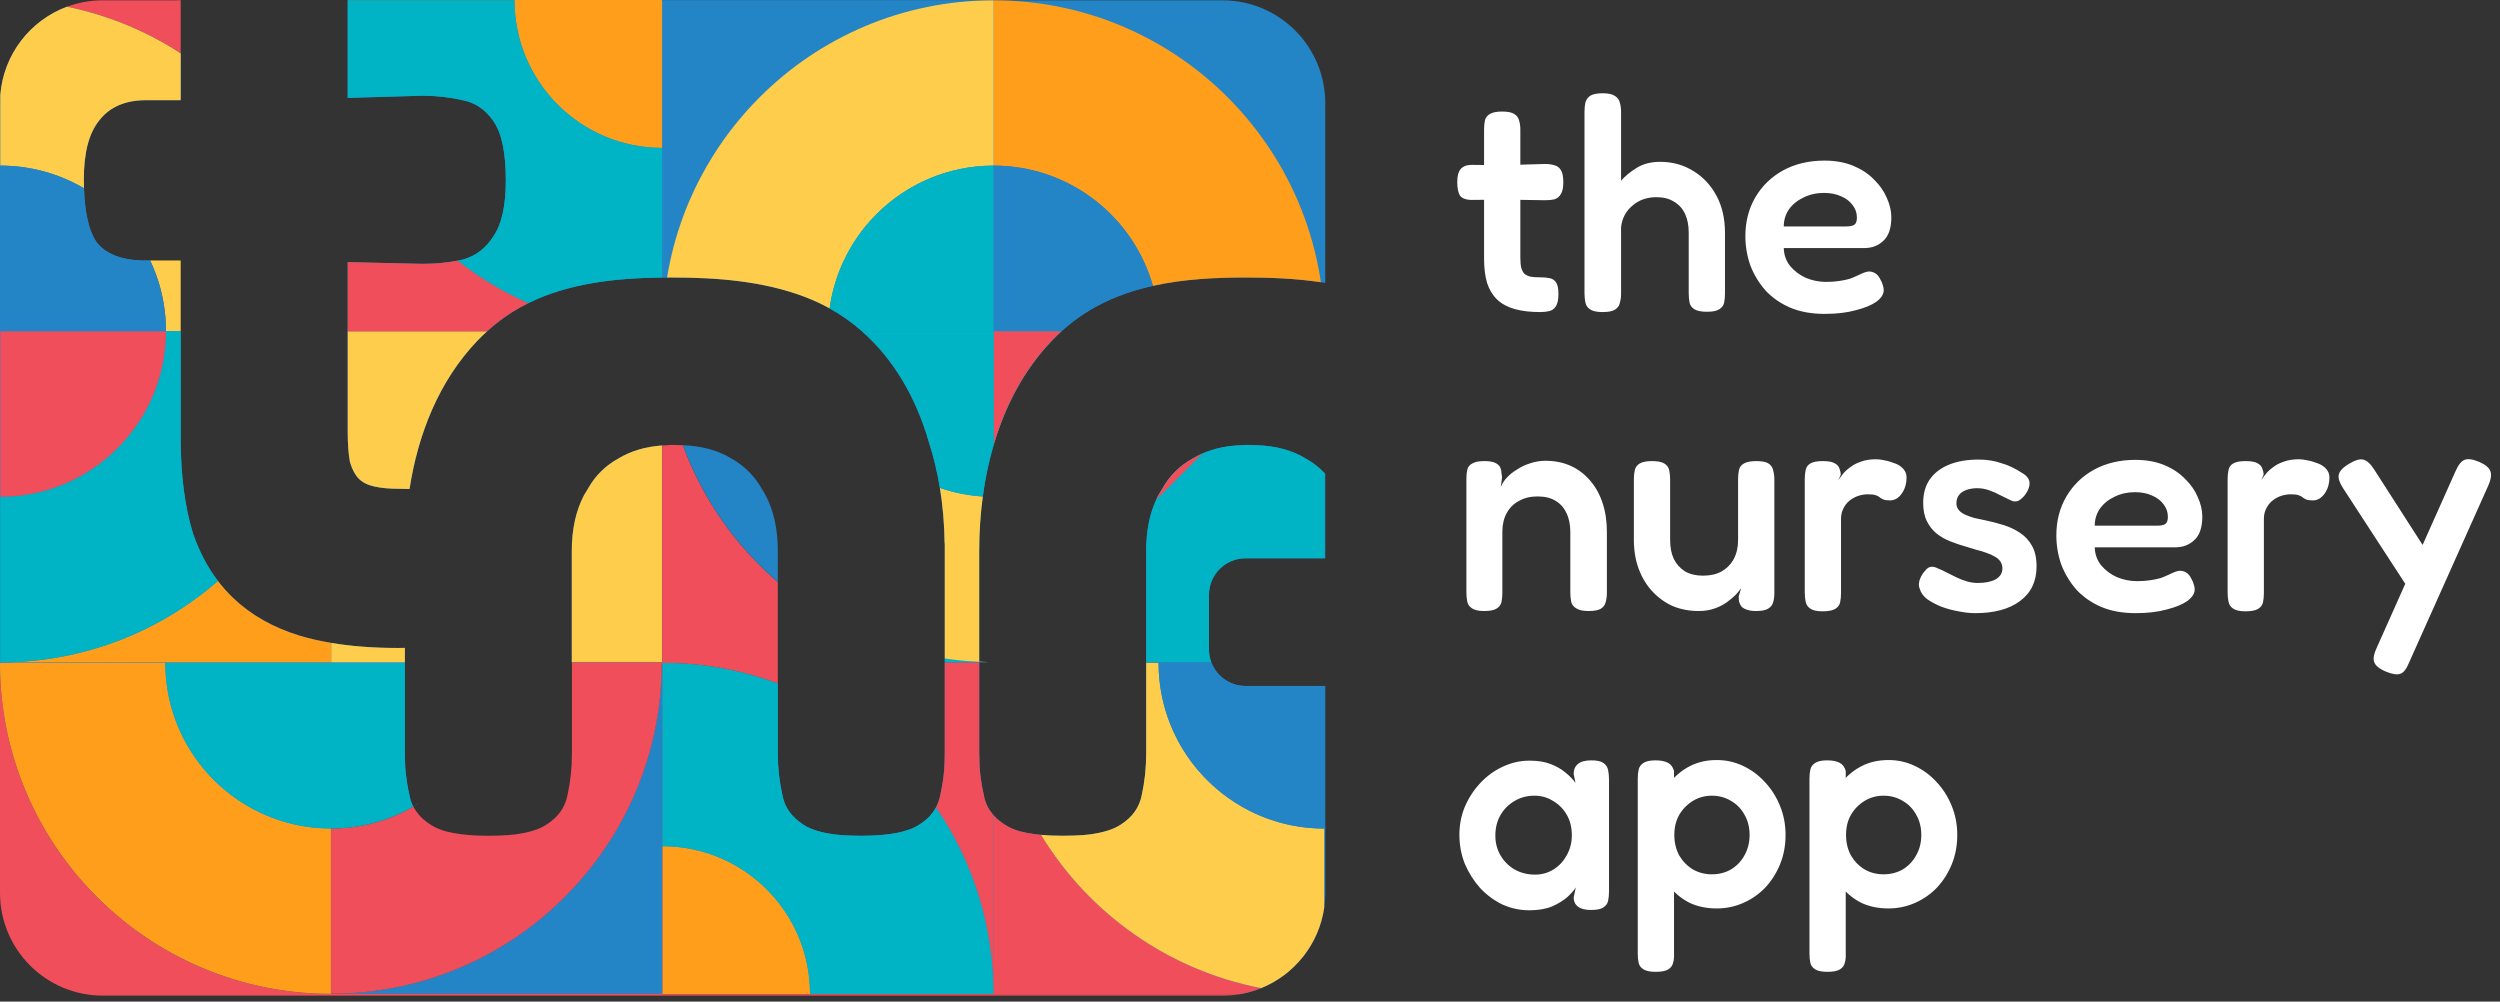
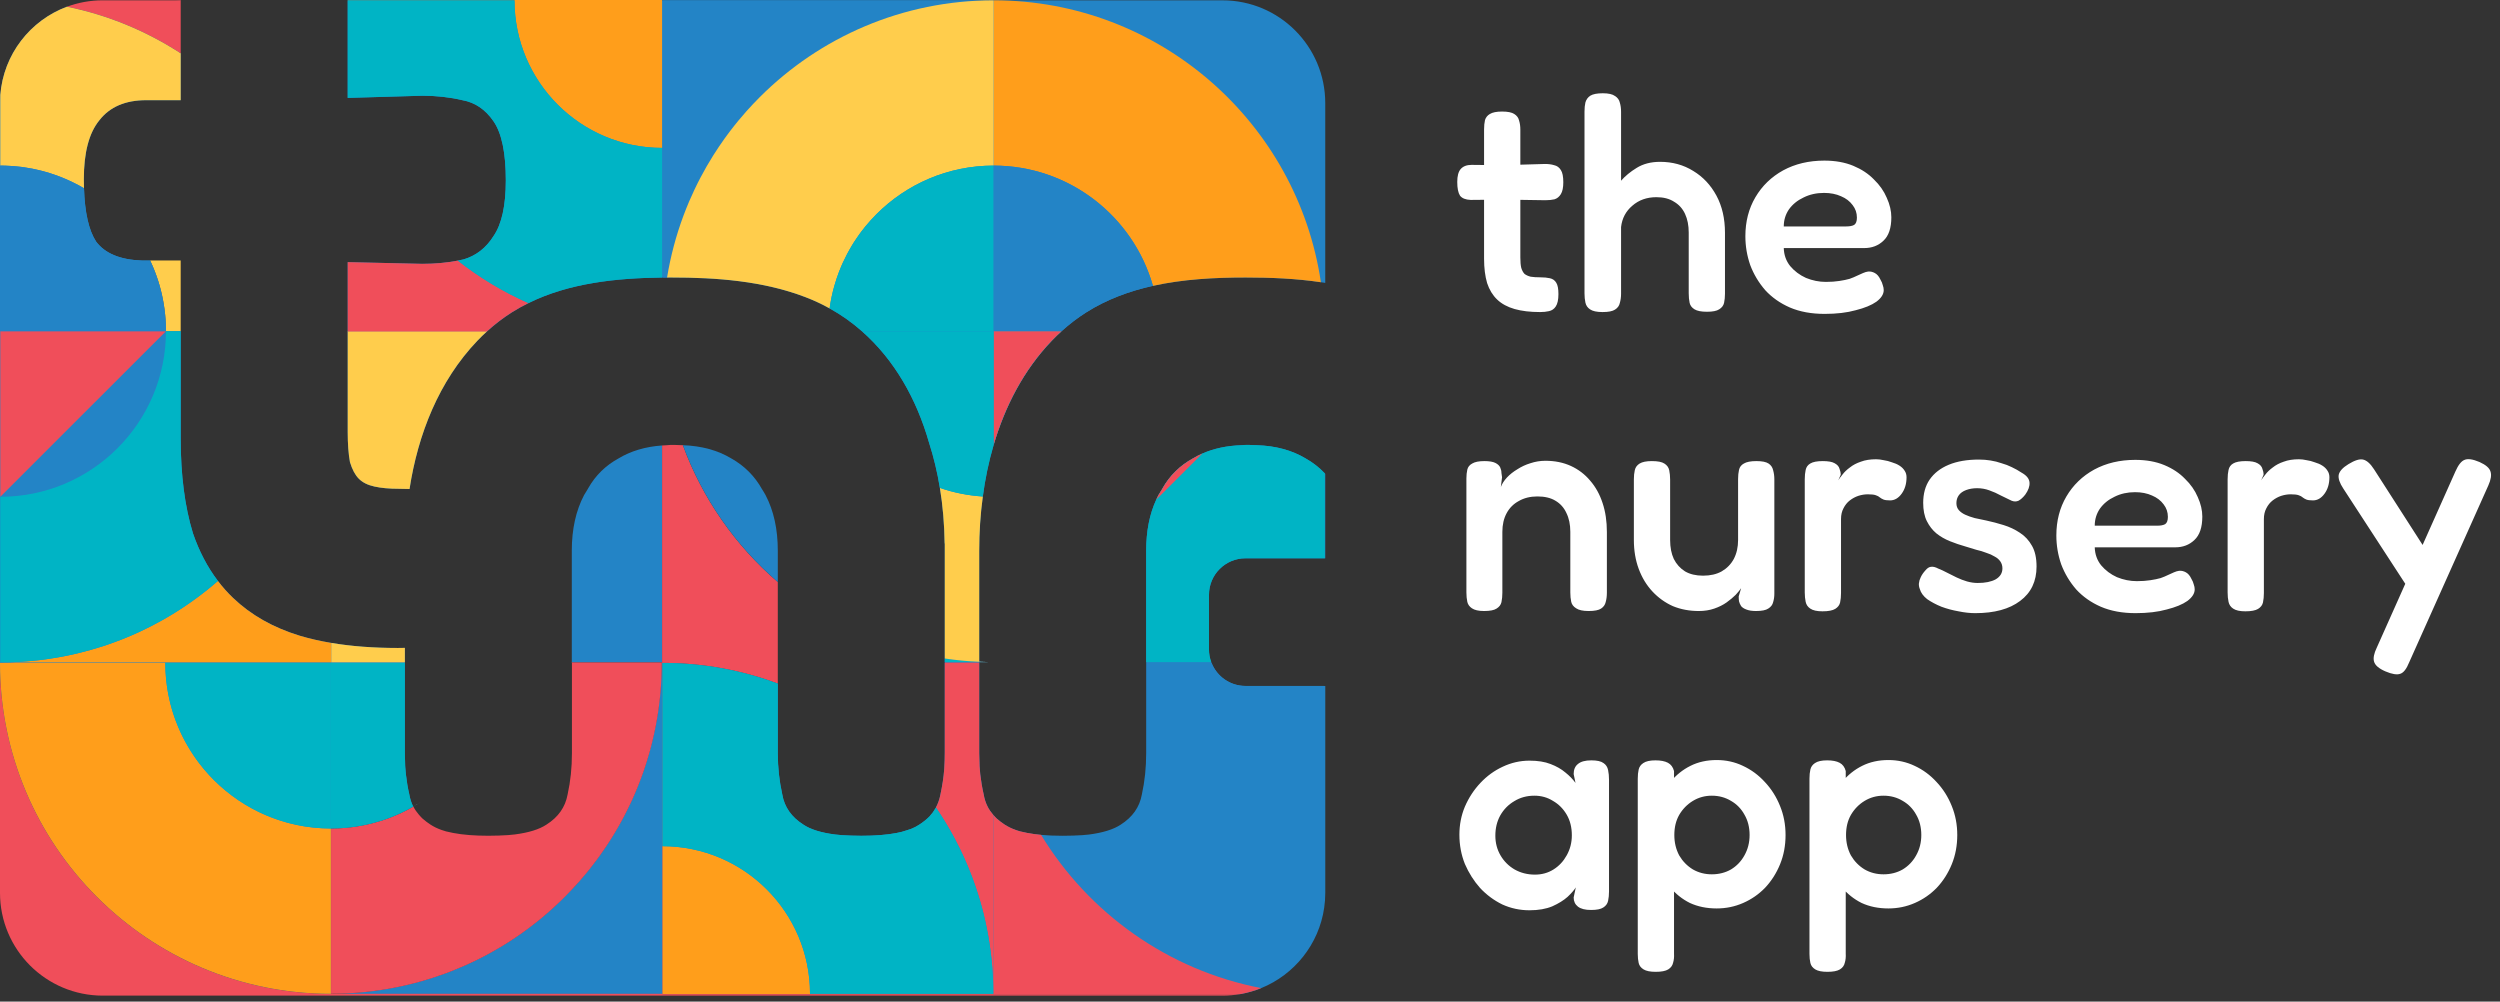
<svg xmlns="http://www.w3.org/2000/svg" width="307" height="123" viewBox="0 0 307 123" fill="none">
  <rect x="0" y="0" width="307" height="123" fill="#333333" stroke="none" />
  <g clip-path="url(#clip0_305_8858)">
    <path d="M85.547 22.739C85.58 22.669 85.614 22.603 85.647 22.533H85.65C85.614 22.603 85.58 22.669 85.547 22.739ZM87.603 19.059C88.055 18.342 88.53 17.638 89.024 16.95C88.53 17.638 88.058 18.342 87.603 19.059ZM75.972 56.284C74.371 57.161 73.119 58.383 72.225 59.968C72.209 59.984 72.209 59.998 72.192 60.031C72.036 60.28 71.88 60.532 71.724 60.798C70.721 62.711 70.216 64.983 70.216 67.63V81.344H81.306V54.703C79.24 54.85 77.466 55.388 75.972 56.284ZM50.743 99.05C50.511 98.598 50.358 98.1 50.265 97.568C50.075 96.755 49.936 95.908 49.843 95.077C49.826 94.888 49.81 94.702 49.793 94.513C49.763 94.23 49.747 93.948 49.747 93.666C49.733 93.274 49.717 92.898 49.717 92.507V79.56C49.431 79.57 49.145 79.573 48.853 79.573C45.861 79.573 43.134 79.368 40.673 78.949C39.308 78.72 38.022 78.428 36.82 78.069C33.539 77.066 30.805 75.515 28.616 73.419C27.945 72.778 27.328 72.084 26.76 71.337C25.474 69.649 24.455 67.7 23.694 65.488C22.691 62.206 22.19 58.334 22.19 53.867V40.674H20.38C20.38 40.389 20.373 40.106 20.36 39.824C20.353 39.631 20.343 39.442 20.33 39.253C20.27 38.386 20.157 37.536 19.991 36.705C19.954 36.523 19.915 36.34 19.875 36.157C19.795 35.792 19.702 35.433 19.599 35.078C19.549 34.898 19.496 34.722 19.44 34.546C19.413 34.457 19.383 34.37 19.353 34.284C19.323 34.198 19.297 34.111 19.264 34.022C19.237 33.942 19.21 33.859 19.177 33.779C19.151 33.696 19.117 33.613 19.088 33.533C18.958 33.181 18.815 32.833 18.663 32.49C18.593 32.324 18.516 32.155 18.437 31.992H17.407C14.763 31.899 12.893 31.125 11.801 29.667C10.904 28.282 10.409 26.1 10.316 23.121C10.303 22.762 10.296 22.394 10.296 22.012C10.296 18.73 10.934 16.316 12.209 14.765C13.488 13.124 15.401 12.304 17.952 12.304H22.19V6.554C18.002 3.831 13.282 1.858 8.217 0.825C3.72 2.502 0.432 6.667 0.04 11.653C0.013 11.985 0 12.32 0 12.659V81.407C0 103.849 18.194 122.04 40.633 122.04V101.743C41.251 101.743 41.862 101.717 42.463 101.66C42.669 101.64 42.875 101.62 43.081 101.594C43.287 101.57 43.493 101.541 43.695 101.511C44.306 101.418 44.907 101.298 45.499 101.155C45.894 101.059 46.282 100.949 46.668 100.83C46.86 100.77 47.053 100.71 47.242 100.644C47.379 100.597 47.518 100.548 47.654 100.498C47.8 100.445 47.947 100.388 48.089 100.332C48.089 100.332 48.089 100.328 48.093 100.328C48.322 100.239 48.551 100.142 48.777 100.046C48.946 99.97 49.116 99.893 49.282 99.817C49.783 99.584 50.271 99.329 50.746 99.056C51.032 98.89 51.314 98.718 51.593 98.538C51.314 98.714 51.032 98.887 50.743 99.05ZM81.266 81.407C81.266 81.736 81.263 82.064 81.253 82.39C81.246 82.636 81.239 82.882 81.229 83.124C81.229 83.16 81.226 83.197 81.226 83.234C81.223 83.253 81.223 83.27 81.223 83.29C81.209 83.562 81.196 83.838 81.176 84.11C81.169 84.25 81.16 84.393 81.146 84.532V84.539C81.136 84.668 81.126 84.801 81.116 84.931C81.103 85.057 81.093 85.18 81.08 85.306C81.057 85.562 81.03 85.817 81 86.073C81 86.08 81 86.087 80.997 86.09C80.987 86.2 80.974 86.312 80.96 86.422C80.934 86.638 80.904 86.854 80.874 87.07C80.861 87.176 80.844 87.282 80.827 87.388C80.794 87.628 80.758 87.863 80.718 88.099C80.708 88.152 80.698 88.209 80.688 88.265C80.641 88.544 80.592 88.823 80.538 89.099C80.475 89.431 80.409 89.76 80.336 90.089C80.276 90.364 80.213 90.64 80.147 90.912C80.123 91.019 80.097 91.128 80.067 91.238C80.04 91.344 80.014 91.45 79.987 91.56C79.974 91.617 79.957 91.67 79.944 91.726C79.914 91.832 79.888 91.942 79.858 92.048C79.801 92.251 79.748 92.45 79.688 92.649C79.609 92.932 79.525 93.211 79.439 93.49C79.34 93.809 79.237 94.124 79.13 94.44C79.077 94.596 79.024 94.752 78.968 94.908C78.858 95.224 78.745 95.532 78.625 95.844C78.552 96.037 78.476 96.23 78.403 96.419C78.323 96.612 78.247 96.804 78.167 96.994C78.087 97.186 78.008 97.376 77.925 97.565C77.885 97.661 77.845 97.754 77.802 97.847C77.759 97.94 77.719 98.033 77.675 98.13C77.606 98.279 77.539 98.428 77.47 98.578C77.191 99.172 76.898 99.76 76.593 100.342C76.44 100.631 76.284 100.919 76.124 101.205C76.041 101.348 75.962 101.491 75.882 101.634C75.769 101.83 75.656 102.022 75.54 102.215C75.424 102.407 75.307 102.6 75.188 102.793C75.072 102.982 74.952 103.171 74.829 103.361C74.706 103.55 74.583 103.736 74.46 103.925C74.215 104.297 73.959 104.666 73.697 105.028C73.564 105.211 73.434 105.393 73.301 105.573C73.032 105.931 72.76 106.287 72.484 106.635C72.345 106.812 72.205 106.988 72.062 107.16C71.78 107.506 71.491 107.848 71.196 108.183C70.604 108.854 69.993 109.505 69.362 110.139C69.133 110.369 68.901 110.594 68.668 110.82H68.665C68.429 111.043 68.193 111.265 67.954 111.485C67.715 111.704 67.472 111.92 67.227 112.132H67.223C66.981 112.345 66.732 112.554 66.483 112.763C66.234 112.969 65.981 113.172 65.725 113.374H65.722C65.47 113.574 65.211 113.773 64.952 113.969C64.692 114.162 64.43 114.354 64.164 114.544C63.899 114.733 63.633 114.919 63.364 115.102C63.092 115.284 62.823 115.464 62.547 115.64H62.544C62.271 115.816 61.996 115.988 61.717 116.158H61.713C61.474 116.304 61.232 116.45 60.986 116.589C60.684 116.765 60.378 116.938 60.073 117.104C59.983 117.154 59.893 117.204 59.803 117.25C59.588 117.367 59.368 117.483 59.146 117.596C58.854 117.745 58.561 117.891 58.266 118.034C58.086 118.117 57.91 118.2 57.734 118.283C57.525 118.38 57.319 118.476 57.11 118.569C56.701 118.752 56.29 118.924 55.874 119.09C55.708 119.16 55.546 119.223 55.38 119.29C55.127 119.386 54.875 119.482 54.619 119.575C54.154 119.745 53.682 119.907 53.207 120.064C52.972 120.14 52.733 120.213 52.493 120.286C52.254 120.359 52.015 120.432 51.773 120.499C51.45 120.588 51.128 120.678 50.803 120.761C50.58 120.817 50.358 120.874 50.135 120.927C49.999 120.96 49.866 120.99 49.73 121.02C49.597 121.05 49.464 121.08 49.331 121.11C49.209 121.136 49.082 121.163 48.959 121.189C48.754 121.229 48.551 121.273 48.342 121.312C48.103 121.359 47.863 121.402 47.624 121.442C47.604 121.445 47.584 121.449 47.565 121.455C47.359 121.488 47.149 121.522 46.943 121.555C46.618 121.605 46.289 121.651 45.957 121.694C45.744 121.724 45.532 121.751 45.316 121.774C45.203 121.787 45.093 121.801 44.984 121.811C44.838 121.827 44.695 121.84 44.549 121.854C44.353 121.874 44.16 121.89 43.964 121.907C43.948 121.907 43.928 121.91 43.911 121.91C43.443 121.947 42.974 121.977 42.503 121.997C42.324 122.007 42.141 122.013 41.962 122.016C41.742 122.026 41.526 122.03 41.307 122.033C41.088 122.036 40.869 122.04 40.65 122.04H81.326V81.407H81.282H81.266ZM93.289 11.938C92.738 12.49 92.203 13.057 91.681 13.639C91.336 14.027 90.997 14.423 90.665 14.824C90.499 15.024 90.336 15.226 90.174 15.432C89.778 15.93 89.396 16.435 89.024 16.95C88.53 17.638 88.058 18.342 87.603 19.059C87.038 19.956 86.507 20.879 86.012 21.822C85.919 21.998 85.829 22.174 85.74 22.354C85.726 22.38 85.71 22.41 85.697 22.437C85.686 22.457 85.68 22.473 85.667 22.493C85.667 22.497 85.667 22.5 85.663 22.503C85.66 22.513 85.653 22.523 85.65 22.533C85.614 22.603 85.58 22.669 85.547 22.739C85.494 22.849 85.441 22.958 85.388 23.068C85.344 23.154 85.305 23.241 85.261 23.33C85.046 23.785 84.836 24.25 84.637 24.715C84.385 25.306 84.145 25.908 83.92 26.512C83.016 28.933 82.339 31.461 81.913 34.078H81.917C82.086 34.078 82.259 34.078 82.428 34.078C88.008 34.078 93.698 34.5 98.902 36.489C99.945 36.888 100.935 37.35 101.875 37.874H101.878C102.007 36.928 102.203 36.001 102.459 35.101C102.542 34.799 102.635 34.503 102.735 34.208C102.821 33.945 102.914 33.683 103.014 33.427C103.113 33.171 103.216 32.916 103.323 32.666C103.376 32.537 103.432 32.411 103.489 32.288C103.661 31.913 103.841 31.547 104.03 31.185C104.223 30.823 104.425 30.468 104.635 30.119C104.704 30.003 104.777 29.887 104.85 29.77C105.07 29.428 105.299 29.093 105.535 28.764C105.614 28.654 105.694 28.545 105.777 28.435C105.943 28.219 106.109 28.007 106.279 27.797C106.707 27.276 107.162 26.774 107.64 26.296C111.32 22.616 116.402 20.341 122.018 20.341V0.038C110.799 0.038 100.642 4.585 93.289 11.938ZM93.289 11.938C92.738 12.49 92.203 13.057 91.681 13.639C91.336 14.027 90.997 14.423 90.665 14.824C90.499 15.024 90.336 15.226 90.174 15.432C89.778 15.93 89.396 16.435 89.024 16.95C88.53 17.638 88.058 18.342 87.603 19.059C87.038 19.956 86.507 20.879 86.012 21.822C85.919 21.998 85.829 22.174 85.74 22.354C85.726 22.38 85.71 22.41 85.697 22.437C85.686 22.457 85.68 22.473 85.667 22.493C85.667 22.497 85.667 22.5 85.663 22.503C85.66 22.513 85.653 22.523 85.65 22.533C85.614 22.603 85.58 22.669 85.547 22.739C85.494 22.849 85.441 22.958 85.388 23.068C85.344 23.154 85.305 23.241 85.261 23.33C85.046 23.785 84.836 24.25 84.637 24.715C84.385 25.306 84.145 25.908 83.92 26.512C83.016 28.933 82.339 31.461 81.913 34.078H81.917C82.086 34.078 82.259 34.078 82.428 34.078C88.008 34.078 93.698 34.5 98.902 36.489C99.945 36.888 100.935 37.35 101.875 37.874H101.878C102.007 36.928 102.203 36.001 102.459 35.101C102.542 34.799 102.635 34.503 102.735 34.208C102.821 33.945 102.914 33.683 103.014 33.427C103.113 33.171 103.216 32.916 103.323 32.666C103.376 32.537 103.432 32.411 103.489 32.288C103.661 31.913 103.841 31.547 104.03 31.185C104.223 30.823 104.425 30.468 104.635 30.119C104.704 30.003 104.777 29.887 104.85 29.77C105.07 29.428 105.299 29.093 105.535 28.764C105.614 28.654 105.694 28.545 105.777 28.435C105.943 28.219 106.109 28.007 106.279 27.797C106.707 27.276 107.162 26.774 107.64 26.296C111.32 22.616 116.402 20.341 122.018 20.341V0.038C110.799 0.038 100.642 4.585 93.289 11.938ZM56.217 32.006C54.865 32.268 53.41 32.401 51.859 32.401L42.699 32.192V53.046C42.699 54.504 42.792 55.736 42.974 56.739C43.247 57.649 43.612 58.334 44.067 58.789C44.522 59.247 45.16 59.566 45.98 59.745C46.801 59.928 47.804 60.021 48.989 60.021C49.434 60.021 49.87 60.031 50.291 60.047C51.331 53.322 53.892 46.795 58.618 41.847C58.996 41.451 59.388 41.066 59.794 40.704C59.807 40.688 59.817 40.678 59.83 40.671C60.777 39.811 61.79 39.037 62.866 38.353C63.523 37.938 64.198 37.562 64.888 37.223C61.77 35.845 58.86 34.085 56.217 32.006ZM50.743 99.05C50.743 99.05 50.743 99.053 50.743 99.056C51.029 98.89 51.311 98.718 51.59 98.538C51.311 98.714 51.029 98.887 50.74 99.05H50.743ZM50.743 99.05C50.743 99.05 50.743 99.053 50.743 99.056C51.029 98.89 51.311 98.718 51.59 98.538C51.311 98.714 51.029 98.887 50.74 99.05H50.743ZM56.217 32.006C54.865 32.268 53.41 32.401 51.859 32.401L42.699 32.192V53.046C42.699 54.504 42.792 55.736 42.974 56.739C43.247 57.649 43.612 58.334 44.067 58.789C44.522 59.247 45.16 59.566 45.98 59.745C46.801 59.928 47.804 60.021 48.989 60.021C49.434 60.021 49.87 60.031 50.291 60.047C51.331 53.322 53.892 46.795 58.618 41.847C58.996 41.451 59.388 41.066 59.794 40.704C59.807 40.688 59.817 40.678 59.83 40.671C60.777 39.811 61.79 39.037 62.866 38.353C63.523 37.938 64.198 37.562 64.888 37.223C61.77 35.845 58.86 34.085 56.217 32.006ZM56.217 32.006C56.452 31.962 56.688 31.913 56.917 31.86C58.465 31.404 59.694 30.445 60.607 28.986C61.61 27.529 62.112 25.25 62.112 22.151C62.112 18.78 61.61 16.362 60.607 14.904C59.604 13.446 58.329 12.579 56.778 12.307C55.23 11.941 53.589 11.759 51.856 11.759L42.696 12.025V0.041H81.302H150.12C157.091 0.041 162.741 5.691 162.741 12.662V34.739C162.562 34.709 162.386 34.683 162.206 34.659C159.161 34.208 156.042 34.078 152.96 34.078C149.17 34.078 145.281 34.284 141.581 35.104C138.691 35.749 135.915 36.768 133.4 38.356C132.324 39.04 131.308 39.817 130.361 40.674H130.358C129.943 41.053 129.541 41.445 129.153 41.85C125.705 45.454 123.413 49.898 122.018 54.644C122.018 54.647 122.015 54.65 122.015 54.654C121.411 56.716 120.972 58.839 120.69 60.974C120.388 63.196 120.248 65.431 120.248 67.633V81.274C120.66 81.294 121.075 81.304 121.494 81.311H120.248V92.51C120.248 92.902 120.265 93.277 120.281 93.669C120.281 93.951 120.298 94.234 120.328 94.516C120.344 94.702 120.358 94.891 120.374 95.081C120.471 95.911 120.61 96.758 120.799 97.572C120.892 98.106 121.049 98.608 121.284 99.063C121.457 99.408 121.676 99.721 121.929 100.016L121.978 100.076C122.052 100.162 122.115 100.239 122.194 100.315C122.257 100.395 122.334 100.458 122.397 100.521C122.696 100.787 123.025 101.036 123.383 101.272C123.775 101.521 124.214 101.743 124.748 101.929C124.921 101.992 125.107 102.055 125.296 102.102C125.562 102.165 125.861 102.228 126.16 102.291C126.672 102.391 127.233 102.467 127.841 102.524C128.641 102.597 129.528 102.633 130.501 102.633C131.361 102.633 132.162 102.603 132.912 102.557C133.198 102.54 133.464 102.51 133.729 102.481C135.436 102.258 136.738 101.853 137.615 101.272C139.073 100.345 139.937 99.123 140.219 97.572C140.578 95.928 140.751 94.25 140.751 92.51V67.633C140.751 65.239 141.159 63.153 141.983 61.363C142.066 61.173 142.159 60.984 142.255 60.801C142.411 60.536 142.571 60.283 142.727 60.034C142.74 60.001 142.74 59.988 142.757 59.971C143.65 58.387 144.906 57.164 146.503 56.288C146.872 56.069 147.254 55.869 147.656 55.693H147.659C149.051 55.079 150.645 54.733 152.458 54.673C152.694 54.64 152.946 54.64 153.196 54.64H153.401C153.73 54.64 154.042 54.657 154.341 54.673C156.676 54.75 158.666 55.301 160.313 56.288C161.213 56.792 162.007 57.407 162.688 58.131C162.708 58.151 162.724 58.171 162.744 58.191V68.56H152.943C150.469 68.56 148.463 70.566 148.463 73.04V79.756C148.463 80.301 148.559 80.826 148.742 81.311C148.752 81.344 148.765 81.374 148.778 81.407C149.436 83.064 151.053 84.237 152.943 84.237H162.744V109.645C162.744 110.266 162.701 110.873 162.611 111.471C161.964 115.962 158.948 119.688 154.873 121.342C154.052 121.674 153.192 121.923 152.295 122.08H81.346V81.407C86.328 81.407 91.104 82.303 95.514 83.948V92.51C95.514 94.25 95.704 95.928 96.066 97.572C96.331 99.123 97.208 100.348 98.666 101.272C99.53 101.853 100.828 102.258 102.539 102.477C102.805 102.51 103.07 102.524 103.353 102.557C104.09 102.603 104.89 102.637 105.767 102.637C107.461 102.637 108.902 102.524 110.108 102.291C110.327 102.245 110.547 102.195 110.749 102.148C110.938 102.085 111.128 102.039 111.314 101.976C111.47 101.929 111.629 101.883 111.785 101.82C111.802 101.82 111.832 101.82 111.848 101.803C112.24 101.647 112.586 101.474 112.881 101.272C113.37 100.959 113.791 100.614 114.153 100.252C114.217 100.176 114.276 100.096 114.339 100.016C114.449 99.91 114.545 99.784 114.622 99.657C114.731 99.501 114.828 99.345 114.921 99.186L114.931 99.166C115.19 98.671 115.376 98.146 115.485 97.572C115.705 96.539 115.877 95.486 115.954 94.423C116 93.749 116.017 93.075 116.017 92.384V66.74H116C115.967 64.362 115.774 62.09 115.419 59.921H115.416C115.103 57.988 114.658 56.138 114.09 54.375C112.563 49.024 109.849 44.195 105.84 40.674C104.638 39.615 103.316 38.675 101.878 37.878H101.875C100.935 37.35 99.945 36.888 98.902 36.489C93.698 34.5 88.008 34.078 82.428 34.078C82.259 34.078 82.086 34.078 81.917 34.081H81.913C81.724 34.081 81.532 34.081 81.342 34.085H81.306C75.673 34.151 69.89 34.759 64.895 37.223C64.892 37.223 64.888 37.223 64.888 37.227C64.198 37.566 63.523 37.941 62.866 38.356C61.79 39.04 60.777 39.814 59.83 40.674C59.817 40.681 59.807 40.691 59.794 40.707C59.388 41.069 58.996 41.455 58.618 41.85C53.892 46.799 51.331 53.325 50.291 60.051C49.87 60.034 49.434 60.024 48.989 60.024C47.804 60.024 46.801 59.931 45.98 59.748C45.16 59.569 44.522 59.25 44.067 58.792C43.612 58.337 43.247 57.653 42.974 56.743C42.792 55.74 42.699 54.508 42.699 53.049V32.195L51.859 32.404C53.41 32.404 54.865 32.271 56.217 32.009H56.22L56.217 32.006Z" fill="#2384C6" />
    <path d="M22.19 0.038V6.554C18.002 3.831 13.282 1.858 8.217 0.825C9.589 0.317 11.07 0.038 12.621 0.038H22.19Z" fill="#F04E5A" />
    <path d="M22.19 0V0.037H21.569L22.19 0Z" fill="#F04E5A" />
    <path d="M154.874 121.339C154.054 121.671 153.193 121.92 152.297 122.076H121.98V100.072C122.053 100.158 122.116 100.235 122.196 100.311C122.259 100.391 122.335 100.454 122.398 100.517C122.697 100.783 123.026 101.032 123.385 101.268C123.777 101.517 124.215 101.739 124.75 101.925C124.922 101.989 125.108 102.052 125.298 102.098C125.563 102.161 125.862 102.224 126.161 102.287C126.673 102.387 127.234 102.463 127.842 102.52C133.694 112.138 143.429 119.136 154.874 121.339Z" fill="#F04E5A" />
    <path d="M49.717 79.558V81.342H40.673V78.947C43.135 79.365 45.861 79.571 48.854 79.571C49.146 79.571 49.432 79.568 49.717 79.558Z" fill="#FFCD4C" />
    <path d="M42.698 40.672H59.829C59.829 40.672 59.806 40.689 59.792 40.705C59.387 41.067 58.995 41.453 58.617 41.848C53.891 46.797 51.33 53.323 50.29 60.049C49.868 60.032 49.433 60.022 48.988 60.022C47.803 60.022 46.8 59.929 45.979 59.746C45.159 59.567 44.521 59.248 44.066 58.79C43.611 58.335 43.246 57.651 42.973 56.741C42.791 55.738 42.698 54.505 42.698 53.047V40.672Z" fill="#FFCD4C" />
-     <path d="M81.306 54.703V81.343H70.216V67.63C70.216 64.983 70.721 62.711 71.724 60.798C71.88 60.532 72.036 60.28 72.192 60.031C72.209 59.997 72.209 59.984 72.226 59.967C73.119 58.383 74.371 57.161 75.972 56.284C77.467 55.387 79.24 54.849 81.306 54.703Z" fill="#FFCD4C" />
    <path d="M40.672 78.95V81.345H0.039C3.307 81.345 6.489 80.959 9.535 80.229C10.611 79.973 11.667 79.674 12.707 79.332C12.883 79.275 13.056 79.216 13.225 79.159C13.743 78.983 14.255 78.797 14.763 78.598C14.932 78.531 15.101 78.465 15.268 78.399C15.603 78.263 15.938 78.123 16.271 77.977C16.603 77.834 16.931 77.684 17.257 77.532C18.127 77.127 18.981 76.688 19.818 76.22C20.376 75.908 20.927 75.585 21.465 75.25C22.82 74.41 24.119 73.493 25.361 72.507C25.836 72.128 26.301 71.739 26.759 71.338C27.327 72.085 27.945 72.779 28.616 73.42C30.805 75.516 33.538 77.067 36.819 78.07C38.022 78.428 39.307 78.721 40.672 78.95Z" fill="#FF9E1B" />
    <path d="M130.358 40.672C129.943 41.047 129.541 41.439 129.152 41.844C125.705 45.448 123.413 49.892 122.018 54.638C122.018 54.642 122.015 54.645 122.015 54.648V40.672H130.358Z" fill="#00B4C5" />
    <path d="M162.688 58.129V68.558H152.944C150.469 68.558 148.463 70.564 148.463 73.038V79.754C148.463 80.299 148.559 80.823 148.742 81.308H140.751V67.631C140.751 65.236 141.159 63.151 141.983 61.36C142.066 61.171 142.159 60.982 142.256 60.799C142.412 60.533 142.571 60.281 142.727 60.032C142.74 59.999 142.74 59.985 142.757 59.969C143.65 58.385 144.906 57.162 146.503 56.285C146.872 56.066 147.254 55.867 147.656 55.691H147.659C149.051 55.077 150.645 54.731 152.459 54.671C152.694 54.638 152.947 54.638 153.196 54.638H153.402C153.731 54.638 154.043 54.655 154.342 54.671C156.677 54.748 158.666 55.299 160.314 56.285C161.214 56.79 162.007 57.405 162.688 58.129Z" fill="#00B4C5" />
    <path d="M121.493 81.303H116.016V80.862C117.405 81.071 118.816 81.207 120.248 81.267C120.66 81.287 121.075 81.297 121.493 81.303Z" fill="#00B4C5" />
    <path d="M122.019 0.038C110.8 0.038 100.643 4.585 93.29 11.938C92.738 12.49 92.204 13.057 91.682 13.639C91.337 14.027 90.998 14.423 90.666 14.824C90.5 15.024 90.337 15.226 90.174 15.432C89.779 15.93 89.397 16.435 89.025 16.95C88.53 17.638 88.055 18.342 87.604 19.059C86.474 20.856 85.478 22.746 84.638 24.715C84.385 25.306 84.146 25.908 83.92 26.512C83.017 28.933 82.339 31.461 81.914 34.078C81.725 34.078 81.532 34.078 81.343 34.081V0.038H122.019Z" fill="#2384C6" />
    <path d="M81.309 81.404V122.037H40.633C40.852 122.037 41.071 122.033 41.29 122.03C41.51 122.027 41.725 122.024 41.945 122.014C42.124 122.01 42.307 122.004 42.486 121.994C42.958 121.974 43.426 121.944 43.894 121.907C43.911 121.907 43.931 121.904 43.947 121.904C44.143 121.887 44.336 121.871 44.532 121.851C44.678 121.838 44.821 121.824 44.967 121.808C45.077 121.798 45.186 121.784 45.299 121.771C45.515 121.748 45.728 121.721 45.94 121.691C46.272 121.648 46.601 121.602 46.927 121.552C47.133 121.519 47.342 121.485 47.548 121.452C47.568 121.446 47.587 121.442 47.607 121.439C47.847 121.399 48.086 121.356 48.325 121.309C48.534 121.27 48.737 121.226 48.943 121.187C49.066 121.16 49.192 121.133 49.315 121.107C49.447 121.077 49.58 121.047 49.713 121.017C49.849 120.987 49.982 120.957 50.118 120.924C50.341 120.871 50.563 120.815 50.786 120.758C51.111 120.675 51.434 120.585 51.756 120.496C51.998 120.429 52.237 120.356 52.477 120.283C52.716 120.21 52.955 120.137 53.191 120.061C53.666 119.905 54.137 119.742 54.602 119.572C54.858 119.479 55.11 119.383 55.363 119.287C55.529 119.22 55.691 119.157 55.858 119.087C56.273 118.921 56.685 118.749 57.093 118.566C57.302 118.473 57.508 118.377 57.718 118.28C57.894 118.197 58.07 118.114 58.249 118.031C58.544 117.888 58.837 117.742 59.129 117.593C59.352 117.48 59.571 117.364 59.787 117.247C59.876 117.201 59.966 117.151 60.056 117.101C60.361 116.935 60.667 116.763 60.969 116.587C61.215 116.447 61.457 116.301 61.696 116.155H61.7C61.979 115.985 62.254 115.813 62.527 115.637H62.53C62.806 115.461 63.075 115.281 63.347 115.099C63.616 114.916 63.885 114.73 64.148 114.541C64.413 114.355 64.676 114.162 64.935 113.966C65.194 113.77 65.453 113.571 65.705 113.371H65.709C65.964 113.169 66.217 112.966 66.466 112.76C66.715 112.551 66.964 112.342 67.207 112.129H67.21C67.456 111.917 67.698 111.704 67.937 111.482C68.176 111.266 68.412 111.043 68.648 110.817H68.651C68.884 110.595 69.116 110.369 69.345 110.137C69.977 109.505 70.591 108.855 71.179 108.18C71.474 107.845 71.763 107.503 72.046 107.157C72.189 106.985 72.328 106.809 72.468 106.633C72.743 106.284 73.016 105.928 73.284 105.57C73.417 105.39 73.547 105.208 73.68 105.025C73.942 104.663 74.198 104.294 74.444 103.922C74.567 103.733 74.689 103.547 74.812 103.358C74.935 103.168 75.055 102.979 75.171 102.79C75.291 102.6 75.41 102.408 75.523 102.212C75.639 102.019 75.752 101.827 75.865 101.631C75.945 101.488 76.025 101.345 76.108 101.202C76.267 100.917 76.423 100.628 76.576 100.339C76.885 99.757 77.177 99.17 77.453 98.575C77.522 98.426 77.589 98.276 77.659 98.127C77.702 98.03 77.742 97.937 77.785 97.844C77.828 97.751 77.868 97.658 77.908 97.562C77.991 97.373 78.07 97.183 78.15 96.991C78.23 96.802 78.306 96.609 78.386 96.416C78.459 96.227 78.535 96.034 78.609 95.842C78.728 95.529 78.841 95.221 78.951 94.905C79.007 94.749 79.06 94.593 79.113 94.437C79.22 94.121 79.323 93.806 79.422 93.487C79.509 93.208 79.592 92.929 79.671 92.647C79.731 92.447 79.784 92.248 79.841 92.045C79.871 91.939 79.897 91.829 79.927 91.723C79.94 91.667 79.957 91.614 79.97 91.557C79.997 91.448 80.023 91.341 80.05 91.235C80.08 91.125 80.106 91.016 80.13 90.909C80.196 90.637 80.259 90.361 80.319 90.086C80.392 89.757 80.459 89.428 80.522 89.096C80.575 88.82 80.625 88.541 80.671 88.262C80.681 88.206 80.691 88.15 80.701 88.096C80.741 87.861 80.777 87.625 80.811 87.385C80.827 87.279 80.844 87.173 80.857 87.067C80.887 86.851 80.917 86.635 80.944 86.419C80.957 86.309 80.97 86.197 80.98 86.087C80.983 86.084 80.983 86.077 80.983 86.07C81.013 85.815 81.04 85.559 81.063 85.303C81.076 85.177 81.086 85.054 81.1 84.928C81.109 84.798 81.12 84.665 81.129 84.536V84.529C81.143 84.39 81.153 84.247 81.159 84.107C81.179 83.835 81.193 83.559 81.206 83.287C81.206 83.267 81.206 83.251 81.209 83.231C81.209 83.194 81.213 83.157 81.213 83.121C81.222 82.879 81.229 82.633 81.236 82.387C81.246 82.061 81.249 81.733 81.249 81.404H81.292H81.309Z" fill="#2384C6" />
    <path d="M22.189 6.554V12.303H17.951C15.4 12.303 13.487 13.123 12.209 14.764C10.933 16.315 10.296 18.73 10.296 22.011C10.296 22.393 10.302 22.762 10.315 23.12C10.123 23.004 9.93 22.895 9.734 22.788C9.552 22.692 9.366 22.596 9.18 22.503C9.15 22.486 9.123 22.469 9.093 22.459C8.92 22.37 8.744 22.287 8.568 22.207C8.392 22.124 8.213 22.044 8.03 21.968C7.991 21.948 7.951 21.931 7.911 21.918C7.791 21.865 7.668 21.812 7.545 21.765C7.276 21.659 7.004 21.556 6.728 21.463C6.31 21.317 5.885 21.184 5.453 21.064C5.367 21.038 5.277 21.015 5.191 20.995C5.104 20.971 5.015 20.952 4.928 20.928C4.297 20.769 3.656 20.643 3.002 20.55C2.909 20.536 2.819 20.523 2.726 20.51C2.693 20.506 2.66 20.503 2.627 20.497C2.507 20.483 2.384 20.467 2.261 20.457C2.198 20.447 2.135 20.44 2.072 20.437C1.929 20.42 1.786 20.407 1.643 20.397C1.341 20.374 1.036 20.357 0.73 20.347C0.64 20.344 0.547 20.34 0.458 20.34C0.318 20.334 0.179 20.334 0.039 20.334V11.652C0.431 6.667 3.719 2.502 8.216 0.824C13.281 1.857 18.001 3.83 22.189 6.554Z" fill="#FFCD4C" />
    <path d="M18.436 31.989H22.189V40.671H20.379C20.379 40.385 20.373 40.103 20.359 39.821C20.353 39.628 20.343 39.438 20.329 39.249C20.27 38.382 20.157 37.532 19.991 36.702C19.954 36.519 19.914 36.336 19.875 36.154C19.795 35.788 19.702 35.43 19.599 35.074C19.549 34.895 19.496 34.719 19.439 34.543C19.413 34.453 19.383 34.367 19.353 34.281C19.323 34.194 19.297 34.108 19.263 34.018C19.237 33.938 19.21 33.855 19.177 33.776C19.151 33.693 19.117 33.61 19.087 33.53C18.958 33.178 18.815 32.829 18.662 32.487C18.593 32.321 18.516 32.151 18.436 31.989Z" fill="#FFCD4C" />
-     <path d="M162.612 101.744V111.468C161.964 115.959 158.949 119.685 154.873 121.339C143.428 119.137 133.693 112.139 127.841 102.521C128.642 102.594 129.529 102.63 130.502 102.63C131.362 102.63 132.162 102.6 132.913 102.554C133.199 102.537 133.464 102.507 133.73 102.478C135.437 102.255 136.739 101.85 137.616 101.269C139.074 100.342 139.938 99.12 140.22 97.569C140.579 95.925 140.751 94.247 140.751 92.507V81.404H142.272C142.272 81.616 142.276 81.829 142.282 82.042C142.286 82.204 142.292 82.364 142.302 82.526C142.302 82.546 142.306 82.566 142.306 82.586C142.312 82.692 142.319 82.792 142.329 82.895C142.329 82.975 142.339 83.051 142.345 83.128C142.352 83.237 142.365 83.347 142.375 83.456C142.389 83.599 142.405 83.739 142.422 83.882C142.425 83.918 142.432 83.958 142.435 83.995C142.442 84.038 142.445 84.081 142.455 84.124C142.468 84.247 142.488 84.373 142.508 84.499C142.531 84.669 142.561 84.835 142.591 85.004C142.628 85.213 142.668 85.423 142.714 85.629C142.757 85.835 142.804 86.04 142.854 86.243C142.9 86.436 142.947 86.625 143 86.814C143.003 86.831 143.01 86.851 143.013 86.867C143.07 87.063 143.126 87.259 143.186 87.452C143.246 87.638 143.305 87.821 143.368 88C143.402 88.103 143.438 88.209 143.478 88.312C143.481 88.326 143.488 88.339 143.491 88.352C143.551 88.525 143.618 88.694 143.684 88.864C143.784 89.113 143.883 89.358 143.996 89.604C143.999 89.614 144.003 89.627 144.009 89.637C144.063 89.757 144.116 89.873 144.172 89.993C144.245 90.156 144.322 90.315 144.405 90.478C144.484 90.637 144.564 90.793 144.647 90.953C144.694 91.036 144.737 91.122 144.787 91.205C144.846 91.315 144.906 91.424 144.969 91.531C145.036 91.647 145.102 91.763 145.175 91.879C145.182 91.896 145.192 91.909 145.202 91.926C145.375 92.208 145.554 92.49 145.74 92.766C145.833 92.906 145.926 93.042 146.022 93.175C146.118 93.311 146.215 93.444 146.314 93.576C146.401 93.693 146.49 93.809 146.58 93.922C146.69 94.065 146.803 94.204 146.919 94.344C147.022 94.47 147.128 94.593 147.234 94.716C147.414 94.925 147.6 95.131 147.792 95.334C147.935 95.486 148.081 95.636 148.231 95.785C148.404 95.958 148.58 96.127 148.756 96.293C148.935 96.459 149.118 96.625 149.304 96.785C149.393 96.861 149.483 96.941 149.576 97.017C149.732 97.15 149.892 97.28 150.054 97.406C150.566 97.808 151.097 98.186 151.648 98.538C151.924 98.718 152.203 98.887 152.489 99.05C152.771 99.213 153.06 99.369 153.352 99.518C153.485 99.588 153.625 99.658 153.761 99.721C153.897 99.787 154.036 99.854 154.176 99.917C154.289 99.967 154.399 100.017 154.511 100.066C154.581 100.1 154.654 100.129 154.727 100.159C154.83 100.202 154.933 100.246 155.04 100.289C155.126 100.325 155.216 100.359 155.305 100.392C155.428 100.442 155.554 100.488 155.677 100.531C155.813 100.581 155.95 100.628 156.089 100.674C156.345 100.76 156.604 100.844 156.863 100.92C156.973 100.953 157.075 100.983 157.185 101.013C157.232 101.026 157.278 101.039 157.325 101.053C157.444 101.086 157.57 101.116 157.693 101.146C157.723 101.156 157.756 101.162 157.79 101.169L158.089 101.239C158.208 101.269 158.328 101.295 158.451 101.318C158.534 101.335 158.613 101.352 158.696 101.368C158.733 101.375 158.773 101.382 158.809 101.392C158.832 101.395 158.856 101.401 158.882 101.405C158.942 101.415 159.002 101.425 159.062 101.435C159.128 101.445 159.194 101.458 159.261 101.468C159.417 101.498 159.57 101.521 159.726 101.541C159.852 101.561 159.978 101.578 160.108 101.591C160.241 101.607 160.37 101.621 160.5 101.634C160.639 101.651 160.779 101.664 160.918 101.674C161.058 101.687 161.197 101.697 161.337 101.704C161.48 101.714 161.619 101.72 161.759 101.727C161.901 101.734 162.044 101.737 162.184 101.74C162.253 101.744 162.326 101.747 162.4 101.744H162.612Z" fill="#FFCD4C" />
    <path d="M26.759 71.335C26.301 71.736 25.836 72.125 25.361 72.504C24.119 73.49 22.82 74.407 21.465 75.247C20.927 75.582 20.376 75.905 19.818 76.217C18.981 76.682 18.127 77.12 17.257 77.529C16.931 77.681 16.603 77.831 16.271 77.974C15.938 78.12 15.603 78.259 15.268 78.396C15.101 78.462 14.932 78.528 14.763 78.595C14.255 78.791 13.743 78.98 13.225 79.156C13.056 79.213 12.883 79.272 12.707 79.329C11.667 79.668 10.611 79.967 9.535 80.226C6.489 80.953 3.307 81.338 0.039 81.338V61.005C11.272 61.005 20.379 51.898 20.379 40.672H22.189V53.864C22.189 58.331 22.691 62.204 23.694 65.486C24.454 67.698 25.474 69.647 26.759 71.335Z" fill="#00B4C5" />
-     <path d="M0.039 61.005V40.672H20.379C20.379 51.898 11.272 61.005 0.039 61.005Z" fill="#F04E5A" />
+     <path d="M0.039 61.005V40.672H20.379Z" fill="#F04E5A" />
    <path d="M20.38 40.673H0.037V20.333H0.04C0.179 20.333 0.319 20.333 0.458 20.34C0.548 20.34 0.641 20.343 0.731 20.347C1.036 20.357 1.342 20.373 1.644 20.396C1.787 20.406 1.93 20.42 2.073 20.436C2.136 20.436 2.199 20.446 2.262 20.456C2.385 20.466 2.508 20.483 2.627 20.496C2.66 20.503 2.694 20.506 2.727 20.509C2.82 20.523 2.91 20.536 3.003 20.549C3.657 20.642 4.298 20.768 4.929 20.928C5.015 20.951 5.105 20.971 5.191 20.994C5.278 21.014 5.367 21.038 5.454 21.064C5.885 21.18 6.311 21.313 6.729 21.463C7.005 21.556 7.277 21.659 7.546 21.765C7.669 21.815 7.792 21.864 7.911 21.918C7.951 21.931 7.991 21.948 8.031 21.967C8.214 22.044 8.393 22.123 8.569 22.207C8.745 22.286 8.921 22.369 9.094 22.459C9.124 22.469 9.15 22.486 9.18 22.502C9.366 22.595 9.552 22.692 9.735 22.788C9.931 22.894 10.123 23.004 10.316 23.12C10.409 26.099 10.904 28.281 11.801 29.666C12.893 31.124 14.763 31.898 17.407 31.991H18.437C18.516 32.154 18.593 32.323 18.663 32.489C18.815 32.831 18.958 33.18 19.088 33.532C19.118 33.612 19.151 33.695 19.177 33.778C19.211 33.858 19.237 33.941 19.264 34.02C19.297 34.11 19.323 34.197 19.353 34.283C19.383 34.369 19.413 34.456 19.44 34.545C19.496 34.721 19.549 34.897 19.599 35.077C19.702 35.432 19.795 35.791 19.875 36.156C19.915 36.339 19.954 36.521 19.991 36.704C20.157 37.534 20.27 38.385 20.33 39.252C20.343 39.441 20.353 39.63 20.36 39.823C20.373 40.105 20.38 40.387 20.38 40.673Z" fill="#2384C6" />
    <path d="M162.614 84.234V101.747H162.611C162.468 101.747 162.325 101.747 162.182 101.74C162.043 101.737 161.9 101.734 161.757 101.727C161.618 101.72 161.478 101.714 161.335 101.704C161.196 101.697 161.056 101.687 160.917 101.674C160.515 101.644 160.12 101.601 159.725 101.541C159.379 101.494 159.034 101.435 158.695 101.368C158.612 101.352 158.532 101.335 158.449 101.318C158.326 101.295 158.207 101.269 158.087 101.239L157.788 101.169C157.755 101.162 157.722 101.156 157.692 101.146C157.569 101.116 157.443 101.086 157.323 101.053C157.277 101.039 157.23 101.026 157.184 101.013C157.074 100.983 156.971 100.953 156.862 100.92C156.603 100.844 156.344 100.76 156.088 100.674C155.732 100.558 155.384 100.428 155.038 100.289C154.932 100.246 154.829 100.202 154.726 100.159C154.653 100.129 154.58 100.1 154.51 100.066C154.397 100.017 154.288 99.967 154.175 99.917C154.035 99.854 153.896 99.787 153.76 99.721C153.623 99.658 153.484 99.588 153.351 99.518C153.059 99.369 152.77 99.213 152.487 99.05C152.202 98.887 151.923 98.718 151.647 98.538C151.096 98.186 150.564 97.808 150.053 97.406C149.605 97.054 149.169 96.682 148.754 96.293C148.578 96.127 148.402 95.958 148.23 95.785C147.881 95.443 147.549 95.084 147.233 94.716C147.127 94.593 147.021 94.47 146.918 94.344C146.801 94.204 146.688 94.065 146.579 93.922C146.489 93.806 146.4 93.693 146.313 93.576C145.915 93.045 145.546 92.494 145.201 91.926C145.121 91.796 145.044 91.663 144.968 91.531C144.905 91.421 144.845 91.315 144.785 91.205C144.736 91.122 144.692 91.036 144.646 90.953C144.48 90.637 144.32 90.318 144.171 89.993C144.114 89.873 144.061 89.757 144.008 89.637C144.002 89.627 143.998 89.614 143.995 89.604C143.885 89.358 143.782 89.113 143.683 88.864C143.61 88.681 143.54 88.498 143.477 88.312C143.437 88.209 143.4 88.106 143.367 88C143.304 87.821 143.244 87.638 143.184 87.452C143.125 87.259 143.068 87.063 143.012 86.867C143.008 86.851 143.002 86.831 142.998 86.814C142.945 86.625 142.899 86.436 142.852 86.243C142.803 86.04 142.756 85.835 142.713 85.629C142.666 85.423 142.627 85.213 142.59 85.004C142.497 84.496 142.427 83.978 142.374 83.456C142.364 83.347 142.351 83.237 142.344 83.128C142.338 83.051 142.331 82.975 142.328 82.895C142.318 82.772 142.308 82.649 142.301 82.526C142.281 82.154 142.271 81.782 142.271 81.404H148.778C149.435 83.061 151.053 84.234 152.942 84.234H162.614Z" fill="#2384C6" />
    <path d="M42.698 0.04H63.18C63.18 10.05 71.298 18.164 81.305 18.164V0H42.698V0.037V0.04Z" fill="#FF9E1B" />
    <path d="M121.978 122.037V122.076H81.346V103.912C91.353 103.912 99.47 112.029 99.47 122.037H121.978Z" fill="#FF9E1B" />
    <path d="M42.698 40.702H59.792C59.806 40.685 59.816 40.675 59.829 40.668C60.776 39.808 61.789 39.034 62.865 38.35C63.522 37.935 64.197 37.559 64.887 37.221C64.887 37.217 64.891 37.217 64.894 37.217C61.775 35.839 58.866 34.082 56.219 32C56.219 32 56.219 32.003 56.215 32.003C54.864 32.265 53.409 32.398 51.858 32.398L42.698 32.189V40.702Z" fill="#F04E5A" />
    <path d="M81.267 81.404C81.267 81.733 81.263 82.061 81.254 82.387C81.247 82.633 81.24 82.879 81.23 83.121C81.23 83.157 81.227 83.194 81.227 83.231C81.224 83.251 81.224 83.267 81.224 83.287C81.21 83.559 81.197 83.835 81.177 84.107C81.171 84.247 81.161 84.39 81.147 84.529V84.536C81.137 84.665 81.127 84.798 81.117 84.928C81.104 85.054 81.094 85.177 81.081 85.303C81.058 85.559 81.031 85.815 81.001 86.07C81.001 86.077 81.001 86.084 80.998 86.087C80.988 86.197 80.975 86.309 80.961 86.419C80.935 86.635 80.905 86.851 80.875 87.067C80.862 87.173 80.845 87.279 80.828 87.385C80.795 87.625 80.759 87.861 80.719 88.096C80.709 88.15 80.699 88.206 80.689 88.262C80.642 88.541 80.593 88.82 80.54 89.096C80.476 89.428 80.407 89.757 80.337 90.086C80.277 90.361 80.214 90.637 80.148 90.909C80.124 91.016 80.098 91.125 80.068 91.235C80.041 91.341 80.015 91.448 79.988 91.557C79.975 91.614 79.958 91.667 79.945 91.723C79.915 91.829 79.888 91.939 79.859 92.045C79.802 92.248 79.749 92.447 79.689 92.647C79.609 92.929 79.526 93.208 79.44 93.487C79.341 93.806 79.237 94.121 79.131 94.437C79.078 94.593 79.025 94.749 78.969 94.905C78.859 95.221 78.743 95.529 78.626 95.842C78.553 96.034 78.477 96.227 78.404 96.416C78.324 96.609 78.248 96.802 78.168 96.991C78.088 97.183 78.009 97.373 77.926 97.562C77.886 97.658 77.846 97.751 77.803 97.844C77.76 97.937 77.72 98.03 77.677 98.127C77.607 98.276 77.54 98.426 77.471 98.575C77.192 99.17 76.899 99.757 76.594 100.339C76.441 100.628 76.285 100.917 76.125 101.202C76.042 101.345 75.963 101.488 75.883 101.631C75.77 101.827 75.657 102.019 75.541 102.212C75.425 102.405 75.308 102.597 75.189 102.79C75.073 102.979 74.953 103.168 74.83 103.358C74.707 103.547 74.584 103.733 74.462 103.922C74.212 104.294 73.957 104.663 73.698 105.025C73.565 105.208 73.435 105.39 73.302 105.57C73.033 105.928 72.761 106.284 72.485 106.633C72.346 106.809 72.206 106.985 72.064 107.157C71.778 107.503 71.489 107.842 71.197 108.18C70.605 108.851 69.994 109.502 69.363 110.137C69.134 110.366 68.902 110.592 68.669 110.817H68.666C68.43 111.04 68.194 111.262 67.955 111.482C67.716 111.701 67.473 111.917 67.228 112.129H67.224C66.982 112.342 66.733 112.551 66.484 112.76C66.235 112.966 65.982 113.169 65.726 113.371H65.723C65.471 113.571 65.212 113.77 64.953 113.966C64.694 114.159 64.431 114.351 64.165 114.541C63.9 114.73 63.634 114.916 63.365 115.099C63.093 115.281 62.824 115.461 62.548 115.637H62.545C62.272 115.813 61.997 115.985 61.718 116.155H61.714C61.475 116.301 61.233 116.447 60.987 116.587C60.685 116.763 60.379 116.935 60.074 117.101C59.984 117.151 59.894 117.201 59.804 117.247C59.589 117.364 59.369 117.48 59.147 117.593C58.855 117.742 58.562 117.888 58.267 118.031C58.087 118.114 57.911 118.197 57.735 118.28C57.526 118.377 57.32 118.473 57.111 118.566C56.702 118.749 56.291 118.921 55.875 119.087C55.709 119.157 55.547 119.22 55.38 119.287C55.128 119.383 54.876 119.479 54.62 119.572C54.155 119.742 53.683 119.905 53.208 120.061C52.973 120.137 52.733 120.21 52.494 120.283C52.255 120.356 52.016 120.429 51.774 120.496C51.451 120.585 51.129 120.675 50.804 120.758C50.581 120.815 50.359 120.871 50.136 120.924C50 120.957 49.867 120.987 49.731 121.017C49.598 121.047 49.465 121.077 49.332 121.107C49.209 121.133 49.083 121.16 48.96 121.187C48.755 121.226 48.552 121.27 48.343 121.309C48.103 121.356 47.864 121.399 47.625 121.439C47.605 121.442 47.585 121.446 47.566 121.452C47.36 121.485 47.15 121.519 46.944 121.552C46.619 121.602 46.29 121.648 45.958 121.691C45.745 121.721 45.533 121.748 45.317 121.771C45.204 121.784 45.094 121.798 44.985 121.808C44.839 121.824 44.696 121.838 44.55 121.851C44.354 121.871 44.161 121.887 43.965 121.904C43.949 121.904 43.929 121.907 43.912 121.907C43.444 121.944 42.975 121.974 42.504 121.994C42.325 122.004 42.142 122.01 41.962 122.014C41.743 122.024 41.527 122.027 41.308 122.03C41.089 122.033 40.87 122.037 40.651 122.037V101.74C41.268 101.74 41.879 101.714 42.481 101.657C42.687 101.641 42.892 101.617 43.098 101.591C43.304 101.568 43.51 101.541 43.713 101.508C44.324 101.415 44.925 101.295 45.516 101.152C45.911 101.056 46.3 100.946 46.685 100.827C46.878 100.767 47.071 100.707 47.26 100.641C47.396 100.594 47.536 100.545 47.672 100.495C47.818 100.442 47.964 100.385 48.107 100.329C48.107 100.329 48.107 100.325 48.11 100.325C48.339 100.236 48.569 100.139 48.794 100.043C48.964 99.967 49.133 99.89 49.299 99.814C49.801 99.581 50.289 99.326 50.764 99.053C50.767 99.053 50.767 99.057 50.767 99.057C50.94 99.399 51.159 99.714 51.412 100.01C51.505 100.123 51.584 100.216 51.677 100.309C51.74 100.388 51.817 100.452 51.88 100.515C52.179 100.78 52.508 101.029 52.87 101.265C53.261 101.518 53.7 101.737 54.231 101.923C54.404 101.986 54.593 102.049 54.779 102.096C55.048 102.159 55.344 102.222 55.643 102.285C56.835 102.517 58.277 102.63 59.984 102.63C60.847 102.63 61.645 102.597 62.398 102.551C62.681 102.534 62.947 102.504 63.212 102.471C64.923 102.252 66.221 101.847 67.101 101.265C68.559 100.342 69.42 99.116 69.702 97.565C70.064 95.921 70.233 94.244 70.233 92.504V81.404H81.283H81.267Z" fill="#F04E5A" />
    <path d="M152.295 122.077C151.591 122.2 150.864 122.263 150.123 122.263H12.621C5.65 122.263 0 116.614 0 109.642V81.408C0 103.85 18.194 122.041 40.633 122.041H81.309V81.408H70.216V81.345H81.306V54.705C81.306 54.705 81.329 54.701 81.342 54.705C81.535 54.688 81.731 54.678 81.927 54.671C82.163 54.638 82.412 54.638 82.664 54.638H82.867C83.195 54.638 83.508 54.655 83.807 54.671C83.823 54.671 83.843 54.671 83.86 54.675C86.268 61.237 90.316 67.007 95.514 71.477V83.945C91.104 82.301 86.328 81.404 81.346 81.404V122.077H152.295Z" fill="#F04E5A" />
    <path d="M95.514 83.945C91.1 82.307 86.327 81.41 81.346 81.41V81.404C86.327 81.404 91.103 82.301 95.514 83.945Z" fill="#F04E5A" />
    <path d="M121.978 100.07V122.034C121.978 121.748 121.975 121.466 121.968 121.181C121.965 120.958 121.958 120.739 121.952 120.516C121.948 120.5 121.948 120.48 121.948 120.463C121.942 120.297 121.935 120.131 121.925 119.962V119.922C121.915 119.756 121.905 119.59 121.895 119.424C121.878 119.161 121.859 118.899 121.839 118.64C121.819 118.387 121.795 118.135 121.769 117.879C121.709 117.291 121.636 116.71 121.55 116.129C121.513 115.866 121.473 115.607 121.43 115.348V115.342C121.387 115.089 121.344 114.837 121.297 114.588C121.234 114.249 121.168 113.914 121.095 113.578C121.048 113.359 121.002 113.14 120.952 112.924C120.899 112.688 120.842 112.449 120.782 112.213C120.769 112.153 120.753 112.097 120.739 112.04C120.679 111.808 120.616 111.572 120.553 111.34C120.484 111.077 120.41 110.815 120.334 110.556C120.254 110.297 120.178 110.038 120.095 109.778C120.012 109.519 119.929 109.264 119.843 109.008C119.816 108.918 119.783 108.832 119.753 108.742C119.514 108.045 119.251 107.357 118.972 106.676C118.923 106.55 118.873 106.424 118.82 106.301C118.195 104.816 117.484 103.375 116.694 101.983C116.581 101.784 116.465 101.588 116.348 101.392C116.265 101.249 116.182 101.107 116.093 100.964C116.01 100.824 115.923 100.685 115.837 100.549C115.751 100.409 115.664 100.27 115.575 100.133C115.365 99.808 115.153 99.482 114.93 99.16C115.189 98.665 115.375 98.141 115.485 97.566C115.704 96.533 115.877 95.48 115.953 94.417C116 93.743 116.016 93.069 116.016 92.378V81.371H120.248V92.504C120.248 92.896 120.264 93.272 120.281 93.663C120.281 93.946 120.298 94.228 120.327 94.51C120.344 94.696 120.357 94.886 120.374 95.075C120.47 95.905 120.61 96.752 120.799 97.566C120.892 98.101 121.048 98.602 121.284 99.057C121.457 99.403 121.676 99.715 121.928 100.011C121.945 100.03 121.962 100.05 121.978 100.07Z" fill="#F04E5A" />
    <path d="M56.215 32.002C58.859 34.081 61.769 35.842 64.887 37.22C64.887 37.217 64.891 37.217 64.894 37.217C69.889 34.752 75.672 34.145 81.305 34.078V18.162C71.298 18.162 63.18 10.048 63.18 0.038H42.698V12.018L51.858 11.752C53.592 11.752 55.232 11.935 56.78 12.3C58.331 12.573 59.607 13.44 60.61 14.898C61.613 16.356 62.114 18.773 62.114 22.145C62.114 25.243 61.613 27.522 60.61 28.98C59.696 30.438 58.467 31.398 56.92 31.853C56.69 31.906 56.455 31.956 56.219 31.999H56.215V32.002Z" fill="#00B4C5" />
    <path d="M121.978 122.037H99.47C99.47 112.03 91.353 103.912 81.346 103.912V81.404C86.327 81.404 91.103 82.301 95.514 83.945V92.507C95.514 94.247 95.704 95.925 96.066 97.569C96.331 99.12 97.208 100.345 98.666 101.269C99.53 101.85 100.828 102.255 102.539 102.474C102.804 102.507 103.07 102.521 103.352 102.554C104.09 102.6 104.89 102.634 105.767 102.634C107.461 102.634 108.902 102.521 110.108 102.288C110.327 102.242 110.546 102.192 110.749 102.145C110.938 102.082 111.128 102.036 111.314 101.973C111.47 101.926 111.629 101.88 111.785 101.817C111.802 101.817 111.832 101.817 111.848 101.8C112.24 101.644 112.586 101.471 112.881 101.269C113.37 100.956 113.791 100.611 114.153 100.249C114.216 100.173 114.276 100.093 114.339 100.013C114.449 99.907 114.545 99.781 114.622 99.654C114.731 99.498 114.828 99.342 114.921 99.183C114.924 99.176 114.927 99.17 114.931 99.163C115.153 99.485 115.366 99.811 115.575 100.136C115.665 100.272 115.751 100.412 115.837 100.551C115.924 100.687 116.01 100.827 116.093 100.966C116.183 101.109 116.266 101.252 116.349 101.395C116.465 101.591 116.581 101.787 116.694 101.986C117.485 103.378 118.195 104.819 118.82 106.304C118.873 106.427 118.923 106.553 118.973 106.679C119.252 107.36 119.514 108.047 119.753 108.745C119.783 108.835 119.816 108.921 119.843 109.011C119.929 109.266 120.012 109.522 120.095 109.781C120.178 110.04 120.255 110.299 120.334 110.558C120.411 110.817 120.484 111.08 120.554 111.342C120.617 111.575 120.68 111.81 120.74 112.043C120.753 112.099 120.769 112.156 120.783 112.216C120.843 112.451 120.899 112.691 120.952 112.926C121.002 113.142 121.048 113.362 121.095 113.581C121.168 113.916 121.234 114.252 121.298 114.59C121.344 114.84 121.387 115.092 121.43 115.344V115.351C121.474 115.61 121.513 115.869 121.55 116.132C121.636 116.713 121.709 117.294 121.769 117.882C121.796 118.138 121.819 118.39 121.839 118.642C121.859 118.901 121.879 119.164 121.895 119.426C121.905 119.592 121.915 119.758 121.925 119.924V119.964C121.935 120.134 121.942 120.3 121.949 120.466C121.949 120.482 121.948 120.502 121.952 120.519C121.958 120.741 121.965 120.961 121.968 121.183C121.975 121.469 121.978 121.751 121.978 122.037Z" fill="#00B4C5" />
    <path d="M130.358 40.672C129.943 41.047 129.541 41.439 129.152 41.844C125.705 45.448 123.413 49.892 122.018 54.638C122.018 54.642 122.015 54.645 122.015 54.648V40.672H130.358Z" fill="#F04E5A" />
    <path d="M147.655 55.69L141.982 61.36C142.065 61.17 142.158 60.981 142.255 60.798C142.411 60.533 142.57 60.28 142.726 60.031C142.74 59.998 142.74 59.985 142.756 59.968C143.65 58.384 144.905 57.162 146.503 56.285C146.871 56.066 147.253 55.866 147.655 55.69Z" fill="#F04E5A" />
    <path d="M162.206 34.656C159.16 34.204 156.041 34.075 152.959 34.075C149.169 34.075 145.28 34.281 141.58 35.101C139.156 26.582 131.314 20.338 122.018 20.338V0.038C142.414 0.038 159.303 15.07 162.206 34.656Z" fill="#FF9E1B" />
    <path d="M40.633 101.74V122.037C18.194 122.037 0 103.846 0 81.404H20.3C20.3 82.633 20.41 83.835 20.619 85.001C20.678 85.336 20.745 85.665 20.821 85.994C20.858 86.16 20.898 86.323 20.941 86.486C21.067 86.97 21.21 87.452 21.369 87.924C21.422 88.08 21.479 88.236 21.535 88.392C21.652 88.704 21.771 89.01 21.901 89.315C22.223 90.076 22.588 90.81 22.997 91.521C24.219 93.653 25.817 95.539 27.703 97.09C27.952 97.3 28.208 97.499 28.47 97.695C28.992 98.087 29.533 98.452 30.091 98.791C30.37 98.964 30.656 99.126 30.941 99.282C31.373 99.515 31.815 99.737 32.267 99.94C34.817 101.096 37.65 101.74 40.633 101.74Z" fill="#FF9E1B" />
    <path d="M101.877 37.874C102.007 36.925 102.203 35.998 102.459 35.098C102.542 34.795 102.635 34.5 102.734 34.204C102.821 33.942 102.914 33.679 103.013 33.424C103.113 33.168 103.216 32.912 103.322 32.663C103.375 32.534 103.432 32.407 103.488 32.285C103.661 31.909 103.84 31.544 104.03 31.182C104.222 30.82 104.425 30.465 104.634 30.116C104.704 30 104.777 29.883 104.85 29.767C105.069 29.425 105.298 29.09 105.534 28.761C105.614 28.651 105.694 28.541 105.777 28.432C105.943 28.216 106.109 28.003 106.278 27.794C106.707 27.273 107.162 26.771 107.64 26.293C111.32 22.613 116.402 20.338 122.018 20.338V0.038C110.799 0.038 100.642 4.585 93.289 11.938C92.737 12.49 92.203 13.057 91.681 13.639C91.336 14.027 90.997 14.423 90.665 14.824C90.499 15.024 90.336 15.226 90.173 15.432C89.778 15.93 89.396 16.435 89.024 16.95C88.529 17.638 88.058 18.342 87.603 19.059C87.038 19.956 86.506 20.879 86.012 21.822C85.919 21.998 85.829 22.174 85.739 22.354C85.726 22.38 85.709 22.41 85.696 22.437C85.686 22.457 85.679 22.473 85.666 22.493C85.666 22.497 85.666 22.5 85.663 22.503C85.659 22.513 85.653 22.523 85.65 22.533C85.613 22.603 85.58 22.669 85.547 22.739L85.387 23.068C85.344 23.154 85.304 23.241 85.261 23.33C85.045 23.785 84.836 24.25 84.636 24.715C84.384 25.306 84.145 25.908 83.919 26.512C83.019 28.933 82.345 31.461 81.916 34.078C82.086 34.075 82.258 34.075 82.428 34.075C88.008 34.075 93.697 34.497 98.902 36.486C99.945 36.885 100.934 37.346 101.874 37.871H101.877V37.874Z" fill="#FFCD4C" />
    <path d="M95.514 67.627V71.473C90.316 67.003 86.267 61.233 83.859 54.671C86.171 54.754 88.147 55.302 89.778 56.281C91.409 57.191 92.678 58.46 93.588 60.091C93.744 60.34 93.886 60.559 94.009 60.795C95.013 62.708 95.514 64.98 95.514 67.627Z" fill="#2384C6" />
    <path d="M120.691 60.968C120.388 63.19 120.249 65.425 120.249 67.627V81.268C118.817 81.208 117.406 81.072 116.018 80.863V66.734H116.001C115.968 64.356 115.775 62.084 115.42 59.915C117.09 60.49 118.854 60.849 120.691 60.968Z" fill="#FFCD4C" />
    <path d="M122.018 40.672V54.642C122.018 54.642 122.015 54.648 122.015 54.651C121.411 56.714 120.972 58.836 120.69 60.972C118.853 60.852 117.089 60.494 115.419 59.919H115.416C115.103 57.986 114.658 56.136 114.09 54.373C112.563 49.022 109.849 44.193 105.84 40.672H122.018Z" fill="#00B4C5" />
    <path d="M101.878 37.87C103.316 38.667 104.638 39.607 105.84 40.666H122.018V20.333C116.402 20.333 111.32 22.608 107.64 26.288C107.162 26.767 106.707 27.268 106.278 27.79C106.109 27.999 105.943 28.212 105.777 28.427C105.694 28.537 105.614 28.647 105.534 28.756C105.295 29.085 105.066 29.421 104.85 29.762C104.777 29.879 104.704 29.995 104.634 30.111C104.422 30.457 104.219 30.812 104.03 31.174C103.837 31.54 103.658 31.905 103.488 32.28C103.432 32.403 103.375 32.529 103.322 32.659C103.216 32.908 103.113 33.164 103.013 33.419C102.914 33.675 102.821 33.937 102.734 34.2C102.635 34.495 102.542 34.791 102.459 35.093C102.2 35.993 102.004 36.92 101.874 37.867H101.878V37.87Z" fill="#00B4C5" />
    <path d="M50.743 99.047C50.268 99.319 49.78 99.575 49.281 99.814C49.115 99.89 48.946 99.967 48.776 100.043C48.551 100.139 48.322 100.236 48.092 100.325C48.089 100.325 48.089 100.329 48.089 100.329C47.946 100.385 47.8 100.442 47.654 100.495C47.518 100.545 47.378 100.594 47.242 100.641C47.053 100.707 46.86 100.767 46.667 100.827C46.282 100.946 45.894 101.053 45.498 101.152C44.907 101.295 44.306 101.415 43.695 101.508C43.492 101.538 43.286 101.568 43.081 101.591C42.875 101.617 42.669 101.637 42.463 101.657C41.862 101.71 41.251 101.737 40.633 101.737V81.404H49.717V92.504C49.717 92.896 49.733 93.271 49.746 93.663C49.746 93.945 49.763 94.228 49.793 94.51C49.809 94.699 49.826 94.885 49.843 95.074C49.936 95.905 50.075 96.752 50.264 97.565C50.358 98.097 50.51 98.595 50.743 99.047Z" fill="#00B4C5" />
    <path d="M141.58 35.097C138.691 35.741 135.914 36.761 133.4 38.348C132.324 39.032 131.307 39.809 130.361 40.666H122.018V20.333C131.314 20.333 139.156 26.577 141.58 35.097Z" fill="#2384C6" />
    <path d="M40.633 81.404V101.737C29.407 101.737 20.299 92.63 20.299 81.404H40.633Z" fill="#00B4C5" />
    <path d="M51.593 98.537C51.315 98.717 51.032 98.889 50.747 99.055C50.747 99.055 50.747 99.053 50.747 99.049C51.035 98.886 51.318 98.713 51.597 98.537H51.593Z" fill="white" />
    <path d="M121.494 81.305H120.248V81.268C120.66 81.288 121.075 81.298 121.494 81.305Z" fill="white" />
  </g>
  <path d="M189.13 38.321C187.907 38.321 186.86 38.196 185.987 37.947C185.113 37.697 184.402 37.311 183.854 36.787C183.305 36.263 182.893 35.59 182.619 34.766C182.369 33.918 182.244 32.92 182.244 31.773V15.906C182.244 15.457 182.282 15.071 182.357 14.746C182.457 14.422 182.656 14.172 182.955 13.998C183.28 13.798 183.779 13.698 184.452 13.698C185.151 13.698 185.65 13.798 185.949 13.998C186.273 14.197 186.473 14.472 186.548 14.821C186.648 15.145 186.698 15.507 186.698 15.906V31.623C186.698 32.147 186.735 32.571 186.81 32.895C186.91 33.219 187.047 33.469 187.221 33.644C187.421 33.793 187.67 33.906 187.97 33.98C188.294 34.03 188.681 34.055 189.13 34.055C189.604 34.055 190.003 34.093 190.327 34.167C190.677 34.242 190.939 34.429 191.113 34.729C191.288 35.003 191.375 35.465 191.375 36.113C191.375 36.812 191.263 37.323 191.038 37.648C190.839 37.947 190.564 38.134 190.215 38.209C189.891 38.284 189.529 38.321 189.13 38.321ZM180.71 20.247L184.565 20.285L189.729 20.135C190.153 20.135 190.527 20.185 190.851 20.285C191.2 20.359 191.475 20.559 191.674 20.883C191.874 21.183 191.974 21.681 191.974 22.38C191.974 23.029 191.874 23.515 191.674 23.839C191.475 24.164 191.213 24.376 190.889 24.476C190.564 24.55 190.19 24.588 189.766 24.588L184.752 24.513L180.598 24.55C179.974 24.526 179.538 24.351 179.288 24.026C179.064 23.677 178.951 23.116 178.951 22.343C178.951 21.619 179.089 21.095 179.363 20.771C179.662 20.422 180.112 20.247 180.71 20.247ZM196.784 38.321C196.086 38.321 195.574 38.209 195.25 37.984C194.951 37.785 194.764 37.51 194.689 37.161C194.614 36.812 194.577 36.438 194.577 36.038V13.698C194.577 13.274 194.614 12.9 194.689 12.576C194.789 12.227 194.988 11.952 195.288 11.753C195.612 11.553 196.123 11.453 196.822 11.453C197.52 11.453 198.019 11.566 198.319 11.79C198.643 11.99 198.843 12.264 198.917 12.613C199.017 12.938 199.067 13.312 199.067 13.736V22.193C199.566 21.619 200.202 21.095 200.975 20.621C201.774 20.122 202.734 19.873 203.857 19.873C205.379 19.873 206.738 20.247 207.936 20.995C209.133 21.719 210.081 22.729 210.78 24.026C211.478 25.324 211.827 26.846 211.827 28.592V36.076C211.827 36.475 211.79 36.849 211.715 37.199C211.64 37.523 211.441 37.785 211.116 37.984C210.817 38.184 210.318 38.284 209.62 38.284C208.921 38.284 208.41 38.184 208.085 37.984C207.761 37.785 207.561 37.523 207.487 37.199C207.412 36.849 207.374 36.45 207.374 36.001V28.554C207.374 27.681 207.225 26.92 206.925 26.272C206.626 25.623 206.177 25.124 205.578 24.775C205.004 24.401 204.281 24.214 203.408 24.214C202.235 24.214 201.25 24.563 200.452 25.261C199.653 25.935 199.192 26.808 199.067 27.881V36.076C199.067 36.475 199.017 36.849 198.917 37.199C198.843 37.548 198.643 37.822 198.319 38.022C198.019 38.221 197.508 38.321 196.784 38.321ZM224.061 38.546C222.439 38.546 221.017 38.284 219.795 37.76C218.598 37.236 217.587 36.525 216.764 35.627C215.966 34.704 215.355 33.681 214.93 32.558C214.531 31.411 214.332 30.226 214.332 29.003C214.332 27.207 214.743 25.611 215.567 24.214C216.39 22.817 217.525 21.719 218.972 20.921C220.444 20.122 222.128 19.723 224.024 19.723C225.371 19.723 226.556 19.935 227.579 20.359C228.601 20.783 229.45 21.345 230.123 22.043C230.822 22.717 231.346 23.465 231.695 24.288C232.069 25.112 232.256 25.91 232.256 26.683C232.256 28.006 231.932 28.966 231.283 29.565C230.659 30.163 229.874 30.463 228.926 30.463H219.047C219.072 31.311 219.334 32.047 219.832 32.671C220.356 33.294 221.005 33.781 221.778 34.13C222.577 34.454 223.387 34.617 224.211 34.617C224.834 34.617 225.383 34.579 225.857 34.504C226.356 34.429 226.78 34.342 227.129 34.242C227.479 34.118 227.778 33.993 228.028 33.868C228.302 33.743 228.551 33.631 228.776 33.531C229.001 33.432 229.213 33.369 229.412 33.344C229.687 33.319 229.961 33.382 230.235 33.531C230.51 33.681 230.734 33.943 230.909 34.317C231.059 34.567 231.158 34.804 231.208 35.028C231.283 35.228 231.321 35.427 231.321 35.627C231.321 36.126 231.021 36.6 230.422 37.049C229.824 37.473 228.976 37.822 227.878 38.097C226.805 38.396 225.533 38.546 224.061 38.546ZM219.047 27.806H226.718C227.142 27.806 227.466 27.744 227.691 27.619C227.915 27.469 228.028 27.17 228.028 26.721C228.028 26.147 227.853 25.636 227.504 25.187C227.154 24.713 226.68 24.351 226.082 24.101C225.483 23.827 224.784 23.69 223.986 23.69C223.063 23.69 222.227 23.877 221.479 24.251C220.731 24.6 220.132 25.087 219.683 25.71C219.259 26.334 219.047 27.033 219.047 27.806Z" fill="white" />
  <path d="M182.245 75.033C181.571 75.033 181.072 74.92 180.748 74.696C180.448 74.496 180.261 74.234 180.186 73.91C180.112 73.561 180.074 73.174 180.074 72.75V58.755C180.074 58.356 180.112 57.994 180.186 57.669C180.261 57.345 180.461 57.096 180.785 56.921C181.11 56.722 181.608 56.622 182.282 56.622C182.881 56.622 183.33 56.697 183.629 56.846C183.929 56.996 184.128 57.183 184.228 57.408C184.328 57.632 184.378 57.857 184.378 58.081C184.403 58.306 184.427 58.48 184.452 58.605L184.303 59.803C184.452 59.403 184.702 59.017 185.051 58.642C185.4 58.268 185.825 57.931 186.323 57.632C186.822 57.308 187.359 57.058 187.933 56.884C188.531 56.684 189.142 56.584 189.766 56.584C190.939 56.584 191.986 56.796 192.909 57.221C193.832 57.645 194.618 58.243 195.267 59.017C195.941 59.79 196.452 60.713 196.801 61.786C197.15 62.834 197.325 64.019 197.325 65.341V72.787C197.325 73.212 197.275 73.598 197.175 73.948C197.101 74.272 196.913 74.534 196.614 74.733C196.315 74.933 195.803 75.033 195.08 75.033C194.381 75.033 193.87 74.92 193.546 74.696C193.221 74.496 193.022 74.234 192.947 73.91C192.872 73.561 192.835 73.174 192.835 72.75V65.303C192.835 64.405 192.672 63.632 192.348 62.983C192.049 62.335 191.6 61.836 191.001 61.486C190.427 61.137 189.691 60.962 188.793 60.962C187.92 60.962 187.159 61.15 186.511 61.524C185.862 61.873 185.363 62.372 185.014 63.021C184.664 63.669 184.49 64.43 184.49 65.303V72.787C184.49 73.212 184.452 73.598 184.378 73.948C184.303 74.272 184.103 74.534 183.779 74.733C183.479 74.933 182.968 75.033 182.245 75.033ZM208.61 75.033C207.462 75.033 206.402 74.833 205.429 74.434C204.481 74.01 203.646 73.411 202.922 72.638C202.199 71.864 201.637 70.941 201.238 69.869C200.839 68.796 200.639 67.611 200.639 66.314V58.867C200.639 58.443 200.677 58.069 200.752 57.744C200.827 57.395 201.026 57.121 201.35 56.921C201.675 56.722 202.174 56.622 202.847 56.622C203.571 56.622 204.082 56.722 204.381 56.921C204.706 57.121 204.905 57.395 204.98 57.744C205.055 58.094 205.092 58.48 205.092 58.904V66.314C205.092 67.212 205.242 67.985 205.541 68.634C205.866 69.282 206.327 69.794 206.926 70.168C207.525 70.517 208.261 70.692 209.134 70.692C210.032 70.692 210.793 70.517 211.417 70.168C212.065 69.794 212.564 69.282 212.913 68.634C213.263 67.96 213.437 67.187 213.437 66.314V58.83C213.437 58.406 213.475 58.031 213.549 57.707C213.624 57.358 213.824 57.096 214.148 56.921C214.473 56.722 214.984 56.622 215.682 56.622C216.381 56.622 216.88 56.722 217.179 56.921C217.479 57.121 217.666 57.395 217.741 57.744C217.84 58.094 217.89 58.468 217.89 58.867V72.9C217.89 73.274 217.84 73.623 217.741 73.948C217.666 74.272 217.466 74.534 217.142 74.733C216.842 74.933 216.344 75.033 215.645 75.033C215.146 75.033 214.747 74.97 214.448 74.846C214.173 74.746 213.961 74.609 213.811 74.434C213.687 74.234 213.599 74.035 213.549 73.835C213.525 73.636 213.512 73.436 213.512 73.237L213.811 72.226C213.662 72.451 213.437 72.725 213.138 73.049C212.838 73.349 212.464 73.661 212.015 73.985C211.591 74.284 211.092 74.534 210.518 74.733C209.945 74.933 209.308 75.033 208.61 75.033ZM223.794 75.07C223.121 75.07 222.622 74.958 222.298 74.733C221.998 74.534 221.811 74.259 221.736 73.91C221.662 73.561 221.624 73.174 221.624 72.75V58.867C221.624 58.418 221.662 58.031 221.736 57.707C221.811 57.358 221.998 57.096 222.298 56.921C222.622 56.722 223.133 56.622 223.832 56.622C224.505 56.622 224.992 56.709 225.291 56.884C225.616 57.058 225.815 57.283 225.89 57.557C225.99 57.807 226.04 58.056 226.04 58.306L225.74 58.979C225.865 58.78 226.04 58.543 226.264 58.268C226.489 57.969 226.788 57.682 227.162 57.408C227.537 57.108 227.986 56.871 228.509 56.697C229.033 56.497 229.657 56.397 230.38 56.397C230.68 56.397 230.992 56.435 231.316 56.51C231.665 56.559 232.002 56.647 232.326 56.772C232.676 56.871 232.987 57.008 233.262 57.183C233.536 57.358 233.748 57.57 233.898 57.819C234.048 58.044 234.123 58.306 234.123 58.605C234.123 59.403 233.923 60.077 233.524 60.626C233.125 61.175 232.651 61.449 232.102 61.449C231.728 61.449 231.453 61.412 231.279 61.337C231.104 61.262 230.954 61.175 230.83 61.075C230.73 60.975 230.568 60.888 230.343 60.813C230.144 60.738 229.819 60.701 229.37 60.701C228.996 60.701 228.609 60.763 228.21 60.888C227.836 61.012 227.487 61.2 227.162 61.449C226.838 61.699 226.576 62.023 226.377 62.422C226.177 62.796 226.077 63.233 226.077 63.732V72.825C226.077 73.249 226.04 73.636 225.965 73.985C225.89 74.309 225.69 74.571 225.366 74.771C225.042 74.97 224.518 75.07 223.794 75.07ZM242.566 75.295C241.918 75.295 241.232 75.22 240.508 75.07C239.785 74.945 239.086 74.758 238.413 74.509C237.739 74.234 237.153 73.922 236.654 73.573C236.18 73.199 235.881 72.787 235.756 72.338C235.656 72.089 235.619 71.852 235.644 71.627C235.669 71.378 235.743 71.128 235.868 70.879C235.993 70.605 236.18 70.33 236.429 70.056C236.654 69.781 236.879 69.632 237.103 69.607C237.353 69.557 237.664 69.632 238.039 69.831C238.363 69.956 238.712 70.118 239.086 70.318C239.485 70.517 239.885 70.717 240.284 70.916C240.708 71.116 241.132 71.278 241.556 71.403C242.005 71.528 242.442 71.59 242.866 71.59C243.789 71.59 244.525 71.44 245.074 71.141C245.622 70.817 245.897 70.368 245.897 69.794C245.897 69.469 245.81 69.183 245.635 68.933C245.46 68.684 245.223 68.484 244.924 68.334C244.649 68.16 244.313 68.01 243.914 67.885C243.539 67.736 243.128 67.611 242.679 67.511C242.255 67.386 241.806 67.249 241.332 67.1C240.708 66.925 240.084 66.713 239.461 66.463C238.837 66.214 238.276 65.89 237.777 65.49C237.303 65.091 236.916 64.592 236.617 63.994C236.317 63.395 236.168 62.647 236.168 61.748C236.168 60.626 236.429 59.678 236.953 58.904C237.502 58.106 238.288 57.495 239.311 57.071C240.334 56.647 241.569 56.435 243.015 56.435C243.514 56.435 243.988 56.472 244.437 56.547C244.911 56.622 245.36 56.734 245.785 56.884C246.234 57.008 246.658 57.171 247.057 57.37C247.481 57.57 247.88 57.794 248.254 58.044C248.878 58.393 249.202 58.805 249.227 59.279C249.252 59.728 249.078 60.214 248.703 60.738C248.429 61.087 248.155 61.337 247.88 61.486C247.606 61.611 247.319 61.611 247.019 61.486C246.62 61.287 246.184 61.075 245.71 60.85C245.261 60.601 244.787 60.389 244.288 60.214C243.814 60.039 243.315 59.952 242.791 59.952C242.292 59.952 241.843 60.027 241.444 60.177C241.045 60.326 240.745 60.538 240.546 60.813C240.346 61.087 240.246 61.412 240.246 61.786C240.246 62.135 240.346 62.422 240.546 62.647C240.745 62.871 241.007 63.058 241.332 63.208C241.656 63.358 242.043 63.495 242.492 63.619C242.941 63.719 243.415 63.819 243.914 63.919C244.612 64.068 245.323 64.255 246.047 64.48C246.77 64.705 247.431 65.016 248.03 65.416C248.653 65.815 249.152 66.351 249.527 67.025C249.901 67.673 250.088 68.522 250.088 69.569C250.088 71.39 249.414 72.8 248.067 73.798C246.745 74.796 244.911 75.295 242.566 75.295ZM262.249 75.295C260.627 75.295 259.205 75.033 257.983 74.509C256.786 73.985 255.775 73.274 254.952 72.376C254.154 71.453 253.543 70.43 253.118 69.307C252.719 68.16 252.52 66.975 252.52 65.752C252.52 63.956 252.931 62.36 253.755 60.962C254.578 59.566 255.713 58.468 257.16 57.669C258.632 56.871 260.316 56.472 262.212 56.472C263.559 56.472 264.744 56.684 265.767 57.108C266.789 57.532 267.638 58.094 268.311 58.792C269.01 59.466 269.534 60.214 269.883 61.037C270.257 61.861 270.444 62.659 270.444 63.432C270.444 64.754 270.12 65.715 269.471 66.314C268.847 66.912 268.062 67.212 267.114 67.212H257.235C257.26 68.06 257.522 68.796 258.02 69.42C258.544 70.043 259.193 70.53 259.966 70.879C260.765 71.203 261.575 71.365 262.399 71.365C263.022 71.365 263.571 71.328 264.045 71.253C264.544 71.178 264.968 71.091 265.317 70.991C265.667 70.867 265.966 70.742 266.216 70.617C266.49 70.492 266.739 70.38 266.964 70.28C267.189 70.18 267.401 70.118 267.6 70.093C267.875 70.068 268.149 70.131 268.423 70.28C268.698 70.43 268.922 70.692 269.097 71.066C269.247 71.316 269.346 71.552 269.396 71.777C269.471 71.977 269.509 72.176 269.509 72.376C269.509 72.875 269.209 73.349 268.61 73.798C268.012 74.222 267.164 74.571 266.066 74.846C264.993 75.145 263.721 75.295 262.249 75.295ZM257.235 64.555H264.906C265.33 64.555 265.654 64.493 265.879 64.368C266.103 64.218 266.216 63.919 266.216 63.47C266.216 62.896 266.041 62.385 265.692 61.935C265.342 61.462 264.868 61.1 264.27 60.85C263.671 60.576 262.972 60.439 262.174 60.439C261.251 60.439 260.415 60.626 259.667 61C258.919 61.349 258.32 61.836 257.871 62.459C257.447 63.083 257.235 63.782 257.235 64.555ZM275.723 75.07C275.049 75.07 274.55 74.958 274.226 74.733C273.927 74.534 273.739 74.259 273.665 73.91C273.59 73.561 273.552 73.174 273.552 72.75V58.867C273.552 58.418 273.59 58.031 273.665 57.707C273.739 57.358 273.927 57.096 274.226 56.921C274.55 56.722 275.062 56.622 275.76 56.622C276.434 56.622 276.92 56.709 277.22 56.884C277.544 57.058 277.743 57.283 277.818 57.557C277.918 57.807 277.968 58.056 277.968 58.306L277.669 58.979C277.793 58.78 277.968 58.543 278.192 58.268C278.417 57.969 278.716 57.682 279.091 57.408C279.465 57.108 279.914 56.871 280.438 56.697C280.962 56.497 281.585 56.397 282.309 56.397C282.608 56.397 282.92 56.435 283.244 56.51C283.593 56.559 283.93 56.647 284.255 56.772C284.604 56.871 284.916 57.008 285.19 57.183C285.465 57.358 285.677 57.57 285.826 57.819C285.976 58.044 286.051 58.306 286.051 58.605C286.051 59.403 285.851 60.077 285.452 60.626C285.053 61.175 284.579 61.449 284.03 61.449C283.656 61.449 283.381 61.412 283.207 61.337C283.032 61.262 282.883 61.175 282.758 61.075C282.658 60.975 282.496 60.888 282.271 60.813C282.072 60.738 281.747 60.701 281.298 60.701C280.924 60.701 280.537 60.763 280.138 60.888C279.764 61.012 279.415 61.2 279.091 61.449C278.766 61.699 278.504 62.023 278.305 62.422C278.105 62.796 278.005 63.233 278.005 63.732V72.825C278.005 73.249 277.968 73.636 277.893 73.985C277.818 74.309 277.619 74.571 277.294 74.771C276.97 74.97 276.446 75.07 275.723 75.07ZM292.919 82.442C292.12 82.093 291.659 81.694 291.534 81.244C291.409 80.82 291.522 80.247 291.871 79.523L301.525 57.894C301.875 57.096 302.249 56.622 302.648 56.472C303.047 56.297 303.658 56.385 304.482 56.734C305.255 57.083 305.704 57.47 305.829 57.894C305.978 58.318 305.891 58.892 305.567 59.615L295.837 81.357C295.513 82.155 295.151 82.617 294.752 82.741C294.353 82.891 293.742 82.791 292.919 82.442ZM296.399 73.274L287.755 59.99C287.306 59.316 287.118 58.755 287.193 58.306C287.293 57.857 287.692 57.42 288.391 56.996C289.164 56.522 289.763 56.335 290.187 56.435C290.636 56.535 291.085 56.934 291.534 57.632L298.382 68.297L296.399 73.274Z" fill="white" />
  <path d="M195.379 111.744C194.656 111.744 194.119 111.607 193.77 111.333C193.421 111.058 193.246 110.684 193.246 110.21L193.508 108.975C193.309 109.299 192.972 109.686 192.498 110.135C192.024 110.559 191.4 110.946 190.627 111.295C189.853 111.619 188.918 111.782 187.82 111.782C186.648 111.782 185.538 111.545 184.49 111.071C183.467 110.572 182.556 109.898 181.758 109.05C180.985 108.177 180.361 107.191 179.887 106.094C179.438 104.971 179.214 103.774 179.214 102.501C179.214 101.279 179.438 100.131 179.887 99.059C180.361 97.961 180.997 96.988 181.796 96.14C182.594 95.292 183.504 94.63 184.527 94.156C185.575 93.658 186.673 93.408 187.82 93.408C188.843 93.408 189.704 93.545 190.402 93.82C191.126 94.094 191.737 94.443 192.236 94.868C192.735 95.267 193.146 95.691 193.471 96.14L193.246 95.055C193.246 94.506 193.421 94.094 193.77 93.82C194.119 93.52 194.668 93.371 195.417 93.371C196.115 93.371 196.614 93.483 196.913 93.707C197.213 93.907 197.4 94.194 197.475 94.568C197.55 94.917 197.587 95.317 197.587 95.766V109.461C197.587 109.886 197.55 110.272 197.475 110.622C197.4 110.971 197.2 111.245 196.876 111.445C196.577 111.644 196.078 111.744 195.379 111.744ZM188.494 107.403C189.342 107.403 190.103 107.191 190.776 106.767C191.45 106.343 191.986 105.769 192.386 105.046C192.81 104.297 193.022 103.474 193.022 102.576C193.022 101.603 192.81 100.755 192.386 100.032C191.961 99.308 191.4 98.747 190.702 98.348C190.028 97.924 189.267 97.711 188.419 97.711C187.496 97.711 186.673 97.936 185.949 98.385C185.226 98.809 184.652 99.395 184.228 100.144C183.829 100.867 183.629 101.69 183.629 102.614C183.629 103.512 183.841 104.322 184.265 105.046C184.689 105.769 185.263 106.343 185.987 106.767C186.735 107.191 187.571 107.403 188.494 107.403ZM210.809 111.557C209.587 111.557 208.489 111.333 207.516 110.883C206.568 110.409 205.757 109.761 205.084 108.938C204.435 108.089 203.936 107.116 203.587 106.019C203.263 104.921 203.1 103.736 203.1 102.464C203.125 101.192 203.312 100.007 203.662 98.909C204.011 97.786 204.51 96.813 205.159 95.99C205.832 95.167 206.643 94.518 207.591 94.044C208.539 93.57 209.612 93.333 210.809 93.333C211.957 93.333 213.029 93.57 214.027 94.044C215.05 94.518 215.948 95.179 216.721 96.028C217.52 96.876 218.143 97.861 218.592 98.984C219.042 100.081 219.266 101.266 219.266 102.539C219.266 103.836 219.042 105.033 218.592 106.131C218.143 107.229 217.532 108.189 216.759 109.012C215.986 109.811 215.087 110.434 214.065 110.883C213.042 111.333 211.957 111.557 210.809 111.557ZM203.325 119.34C202.651 119.34 202.152 119.241 201.828 119.041C201.504 118.842 201.304 118.58 201.229 118.255C201.155 117.931 201.117 117.557 201.117 117.133V95.616C201.117 95.192 201.155 94.818 201.229 94.493C201.304 94.169 201.491 93.907 201.791 93.707C202.115 93.483 202.614 93.371 203.287 93.371C203.936 93.371 204.448 93.471 204.822 93.67C205.196 93.87 205.445 94.206 205.57 94.68V117.095C205.595 117.519 205.558 117.894 205.458 118.218C205.383 118.567 205.183 118.842 204.859 119.041C204.535 119.241 204.023 119.34 203.325 119.34ZM210.21 107.366C211.083 107.366 211.869 107.166 212.568 106.767C213.266 106.343 213.815 105.769 214.214 105.046C214.638 104.297 214.85 103.462 214.85 102.539C214.85 101.591 214.638 100.755 214.214 100.032C213.815 99.308 213.266 98.747 212.568 98.348C211.869 97.924 211.083 97.711 210.21 97.711C209.362 97.711 208.589 97.924 207.89 98.348C207.192 98.772 206.63 99.346 206.206 100.069C205.807 100.767 205.608 101.591 205.608 102.539C205.608 103.462 205.807 104.297 206.206 105.046C206.63 105.769 207.192 106.343 207.89 106.767C208.589 107.166 209.362 107.366 210.21 107.366ZM231.895 111.557C230.672 111.557 229.574 111.333 228.602 110.883C227.654 110.409 226.843 109.761 226.169 108.938C225.521 108.089 225.022 107.116 224.672 106.019C224.348 104.921 224.186 103.736 224.186 102.464C224.211 101.192 224.398 100.007 224.747 98.909C225.097 97.786 225.595 96.813 226.244 95.99C226.918 95.167 227.728 94.518 228.676 94.044C229.624 93.57 230.697 93.333 231.895 93.333C233.042 93.333 234.115 93.57 235.113 94.044C236.136 94.518 237.034 95.179 237.807 96.028C238.605 96.876 239.229 97.861 239.678 98.984C240.127 100.081 240.352 101.266 240.352 102.539C240.352 103.836 240.127 105.033 239.678 106.131C239.229 107.229 238.618 108.189 237.844 109.012C237.071 109.811 236.173 110.434 235.15 110.883C234.127 111.333 233.042 111.557 231.895 111.557ZM224.41 119.34C223.737 119.34 223.238 119.241 222.914 119.041C222.589 118.842 222.39 118.58 222.315 118.255C222.24 117.931 222.203 117.557 222.203 117.133V95.616C222.203 95.192 222.24 94.818 222.315 94.493C222.39 94.169 222.577 93.907 222.876 93.707C223.201 93.483 223.699 93.371 224.373 93.371C225.022 93.371 225.533 93.471 225.907 93.67C226.281 93.87 226.531 94.206 226.656 94.68V117.095C226.681 117.519 226.643 117.894 226.543 118.218C226.469 118.567 226.269 118.842 225.945 119.041C225.62 119.241 225.109 119.34 224.41 119.34ZM231.296 107.366C232.169 107.366 232.955 107.166 233.653 106.767C234.352 106.343 234.901 105.769 235.3 105.046C235.724 104.297 235.936 103.462 235.936 102.539C235.936 101.591 235.724 100.755 235.3 100.032C234.901 99.308 234.352 98.747 233.653 98.348C232.955 97.924 232.169 97.711 231.296 97.711C230.448 97.711 229.674 97.924 228.976 98.348C228.277 98.772 227.716 99.346 227.292 100.069C226.893 100.767 226.693 101.591 226.693 102.539C226.693 103.462 226.893 104.297 227.292 105.046C227.716 105.769 228.277 106.343 228.976 106.767C229.674 107.166 230.448 107.366 231.296 107.366Z" fill="white" />
  <defs>
    <clipPath id="clip0_305_8858">
      <rect width="162.744" height="122.261" fill="white" />
    </clipPath>
  </defs>
</svg>